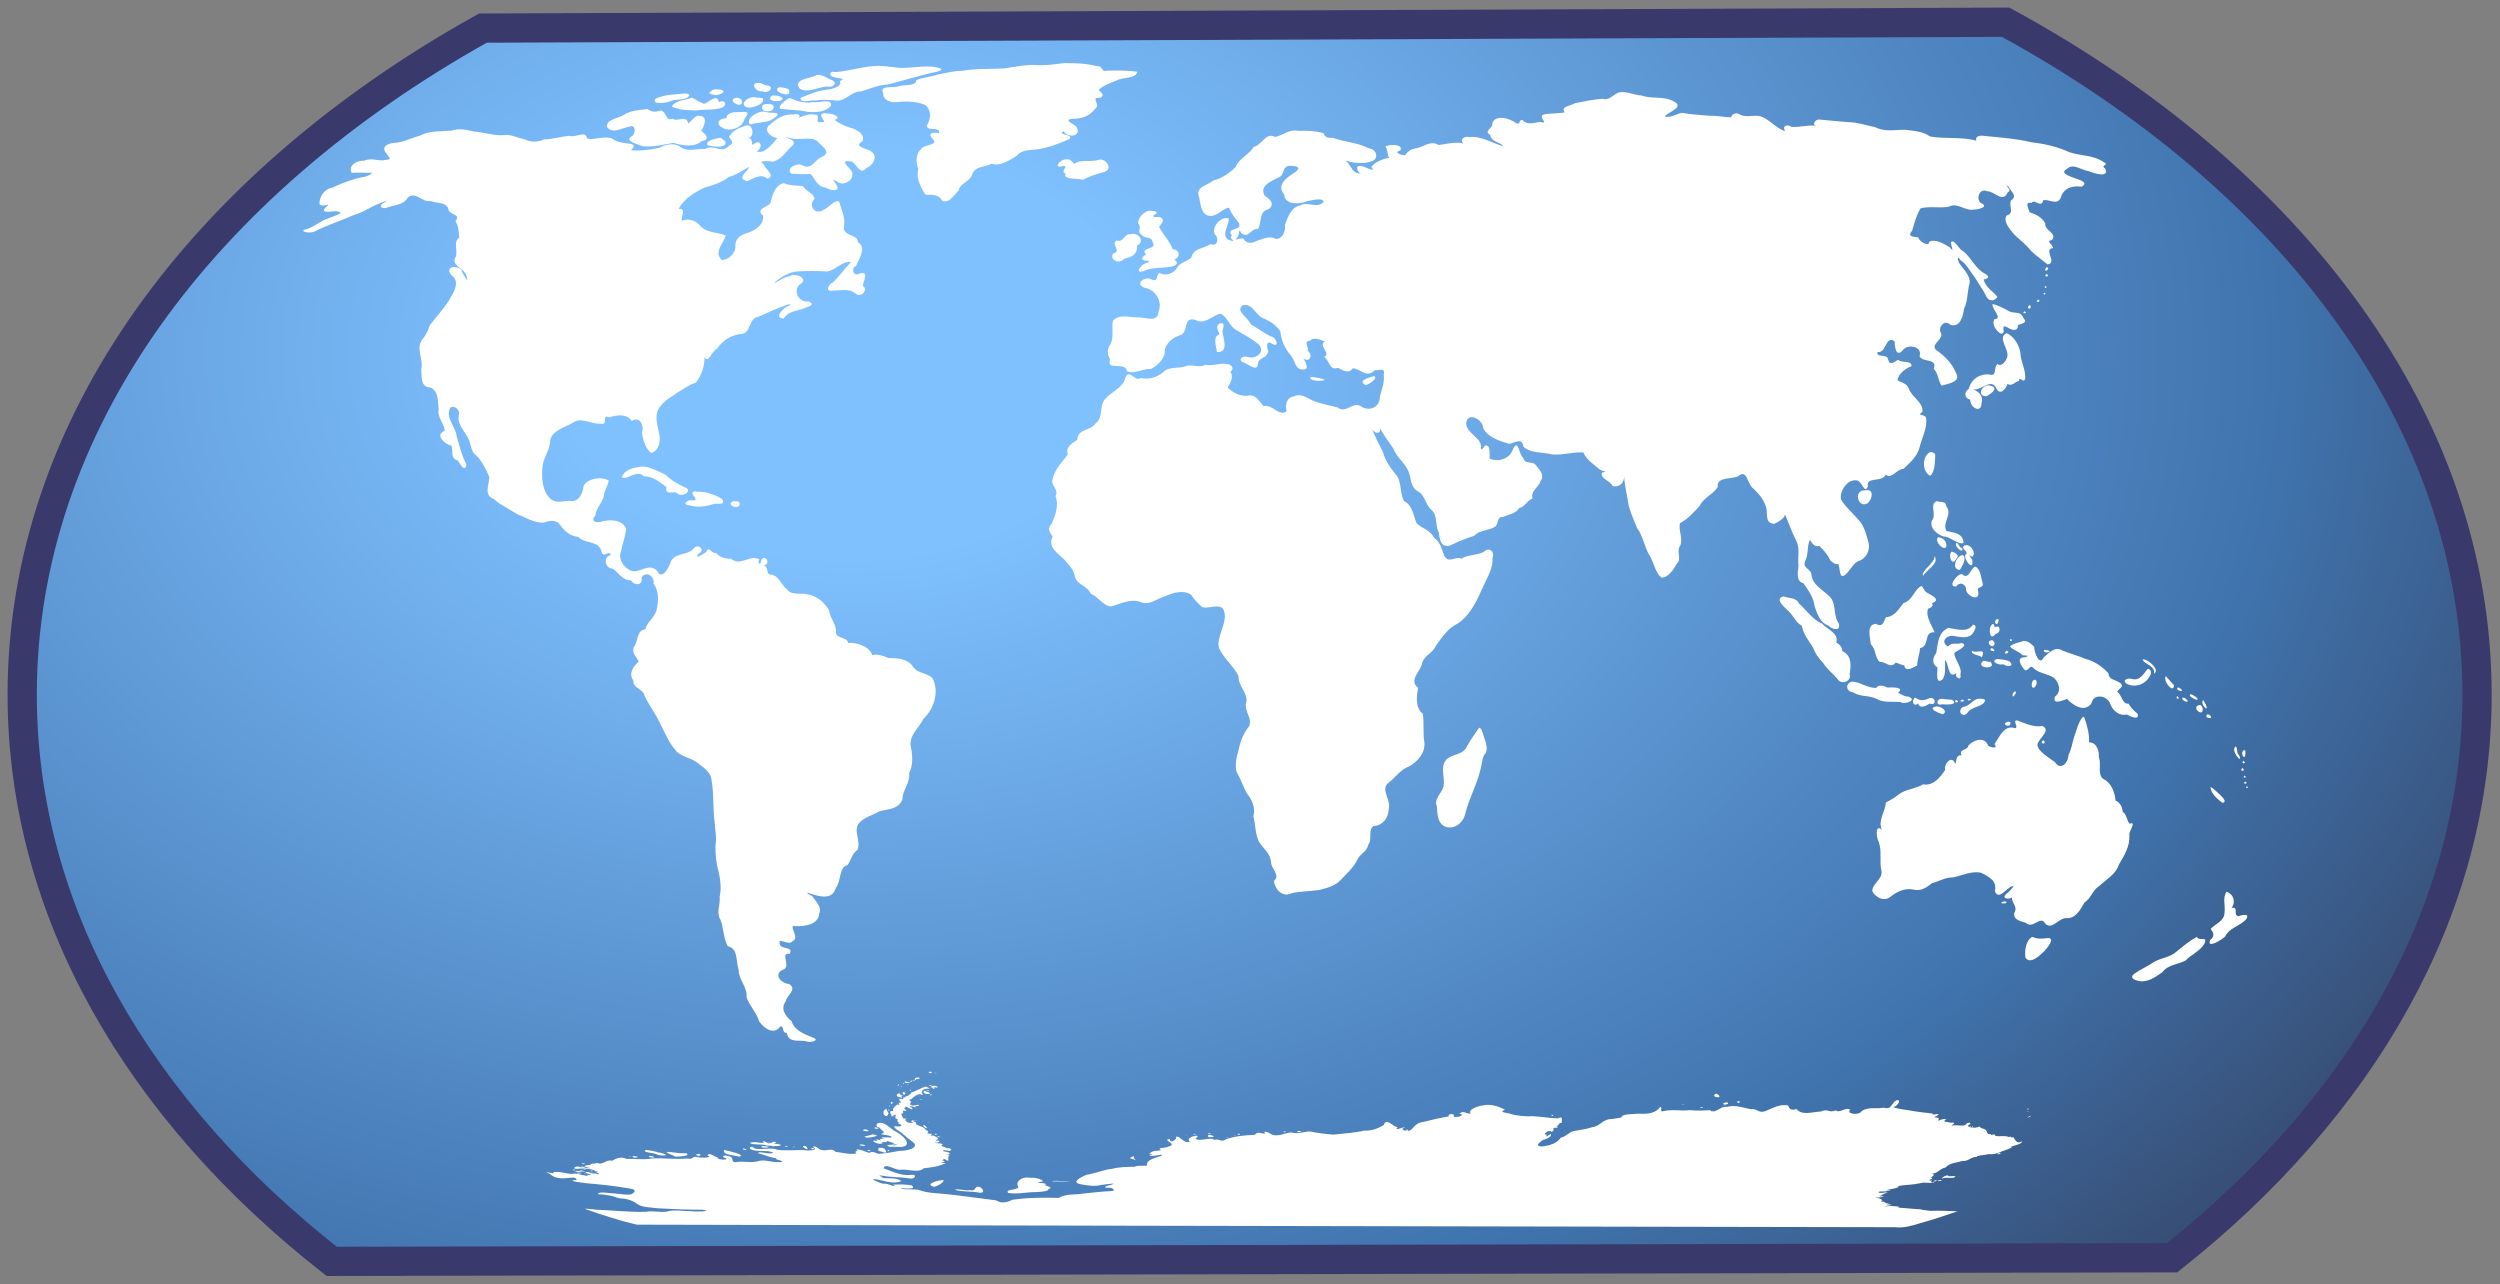
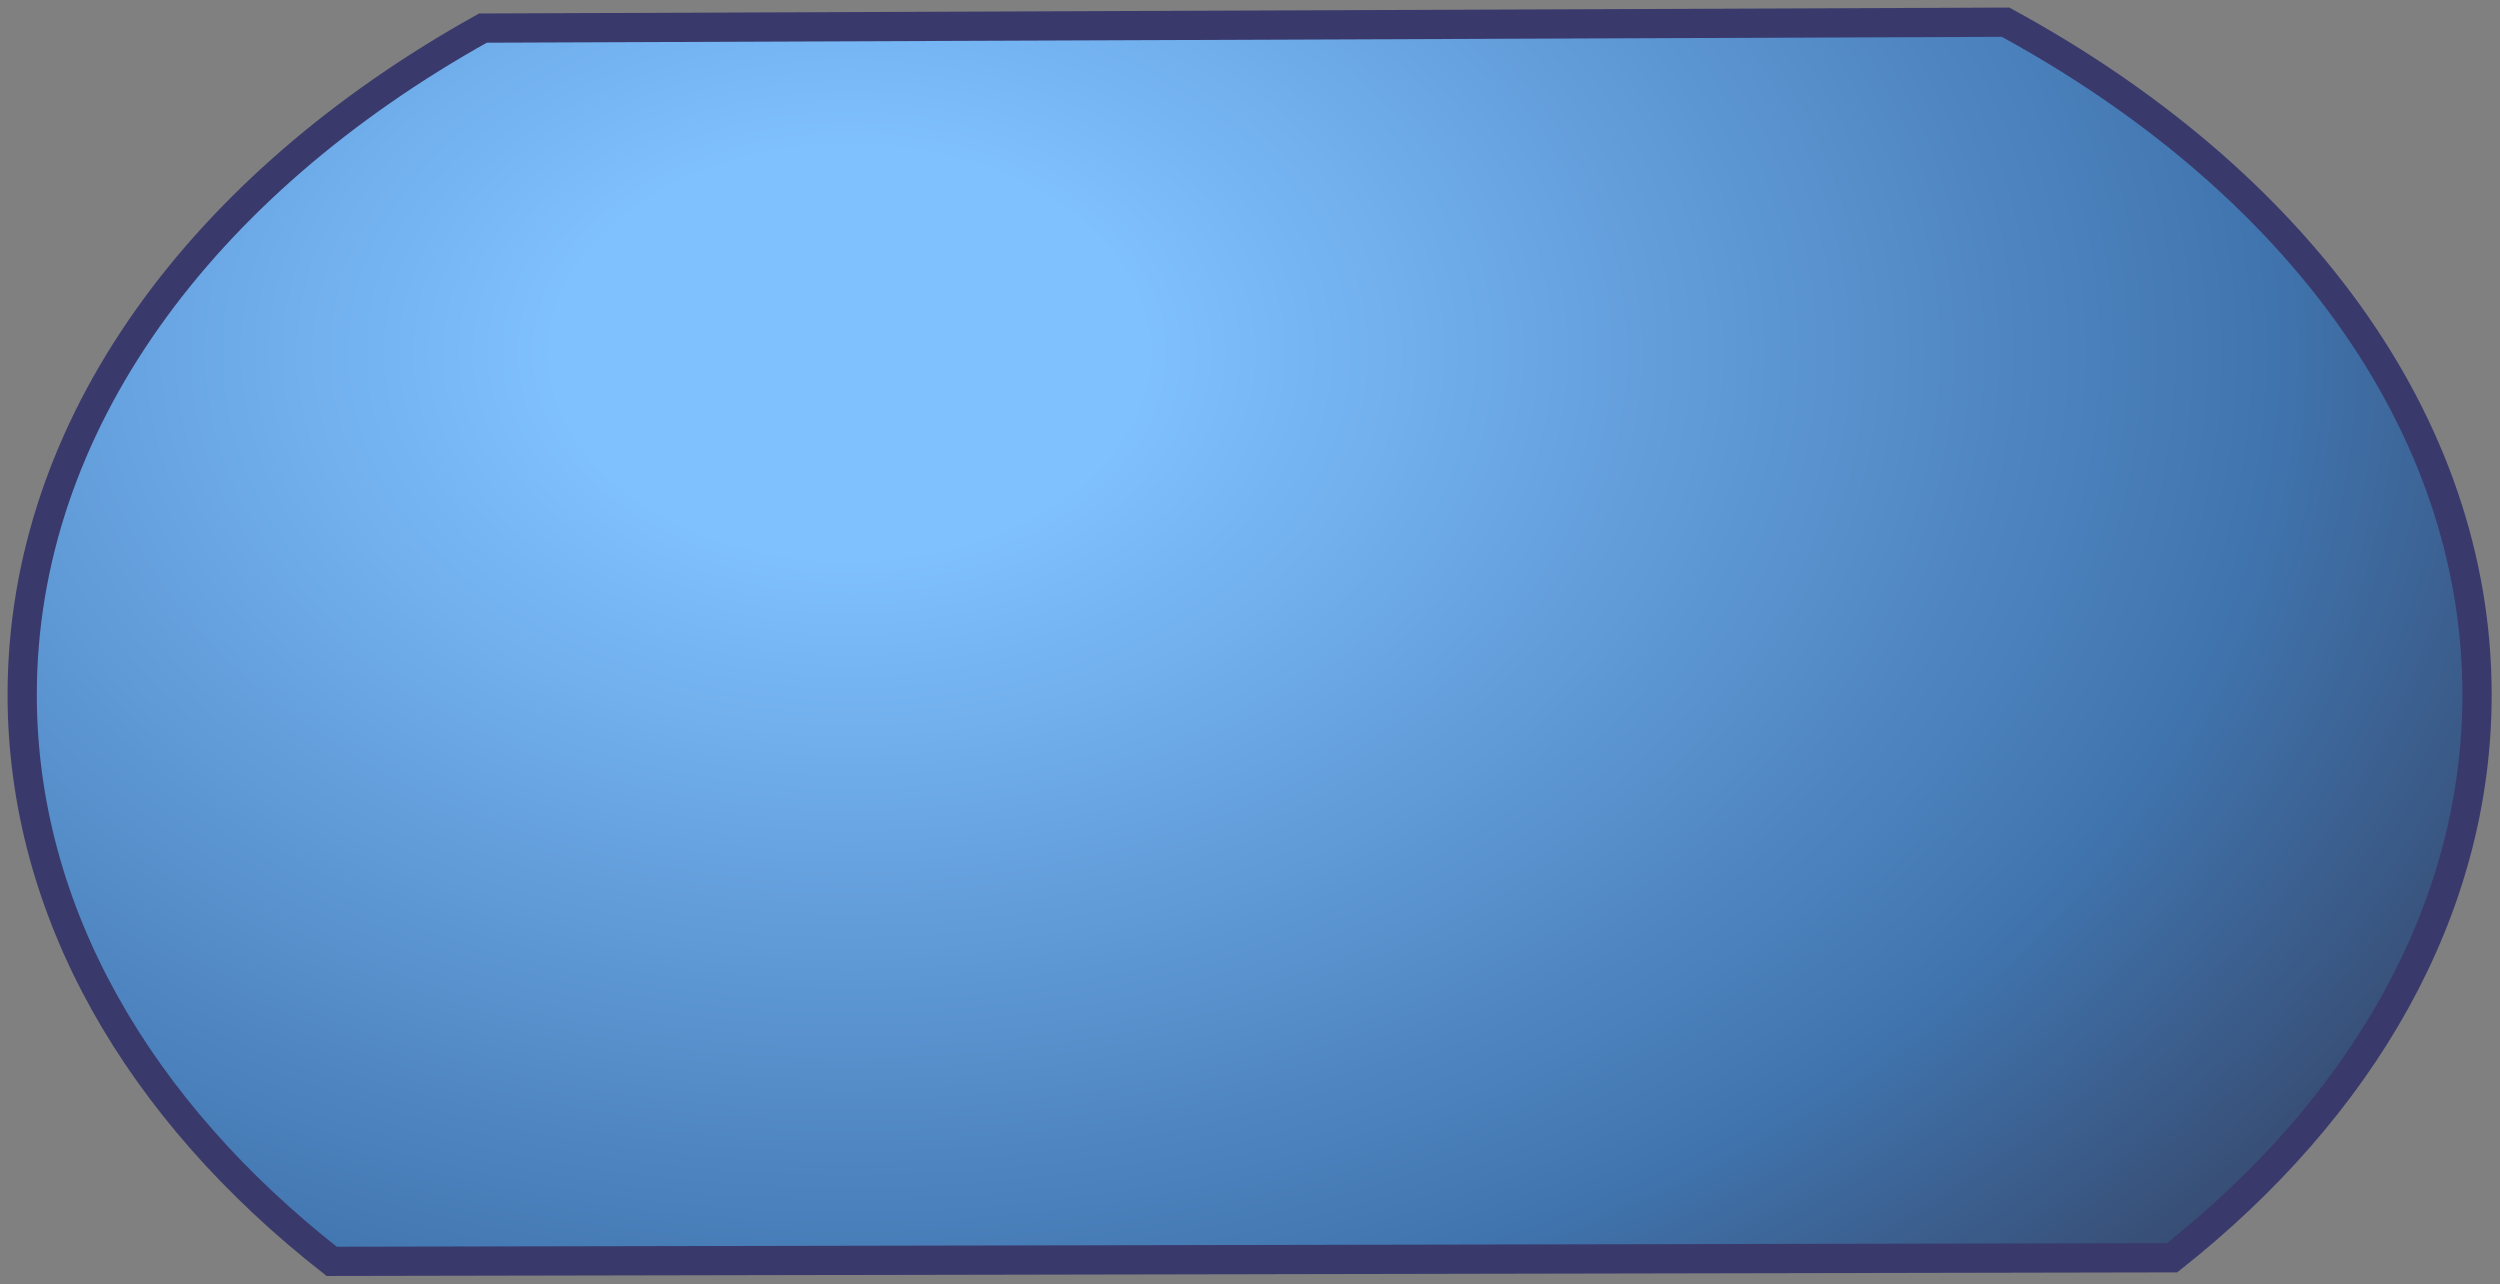
<svg xmlns="http://www.w3.org/2000/svg" xmlns:xlink="http://www.w3.org/1999/xlink" width="471.41" height="242.17">
  <rect width="100%" height="100%" fill="#808080" stroke="none" />
  <defs>
    <linearGradient id="lg1">
      <stop stop-color="#7fc0ff" offset="0" />
      <stop stop-color="#7fc0ff" offset="0.155" />
      <stop stop-color="#4074ae" offset="0.75" />
      <stop stop-color="#36486c" offset="1" />
    </linearGradient>
    <radialGradient cx="18.248" cy="15.716" r="30" fx="18.248" fy="15.716" id="rg1" xlink:href="#lg1" gradientUnits="userSpaceOnUse" gradientTransform="matrix(11.936,0,0,8.3,-57.628,-63.945)" />
  </defs>
  <path d="M467.081,130.99 C467.081,171.673 445.375,208.831 409.579,237.169 L 62.546,237.846 C26.238,209.424 4.185,172 4.185,130.99 C4.185,80.136 38.102,34.792 91.064,5.298 L 378.18,4.185 C432.298,33.645 467.081,79.492 467.081,130.99 L 467.081,130.99z" fill="url(#rg1)" stroke="#39396c" stroke-width="5.514" />
-   <path d="M200.625,11.906 C198.851,12.103 197.08,12.412 195.283,12.256 C192.784,12.106 190.369,12.992 187.871,12.95 C185.744,13.012 183.608,12.966 181.508,13.35 C179.884,13.329 178.36,13.775 176.785,14.066 C175.477,14.535 173.971,14.552 172.759,15.143 C172.728,16.307 170.427,15.912 169.389,16.276 C168.449,16.678 165.685,15.964 166.543,17.575 C166.493,18.96 167.972,19.376 169.144,19.259 C170.878,19.046 172.736,19.102 174.367,19.751 C175.625,20.56 175.577,22.315 174.872,23.476 C174.31,24.98 177.591,23.693 177.02,25.135 C176.248,24.934 174.806,24.937 175.744,26.041 C177.303,27.497 174.242,27.124 173.692,28.102 C172.619,29.064 172.678,30.663 173.156,31.906 C172.691,33.63 173.623,35.322 174.525,36.718 C175.661,36.769 176.948,36.557 177.625,37.801 C178.965,38.513 179.857,36.759 180.716,35.991 C180.987,34.524 182.843,34.359 183.3,32.907 C183.881,31.208 185.836,31.582 186.988,30.856 C188.427,31.464 190.331,30.25 191.646,29.427 C192.744,28.145 194.056,28.387 195.55,28.158 C197.664,27.887 199.637,27.077 201.587,26.263 C202.764,25.284 199.176,25.526 200.563,24.735 C201.285,26.054 204.006,25.8 203.012,23.961 C202.556,23.352 200.342,22.63 202.189,22.403 C203.848,22.449 205.554,21.9 206.531,20.469 C207.602,19.78 205.551,18.268 207.374,18.454 C208.646,18.046 207.272,17.114 207.156,16.938 C208.15,16.074 209.354,15.637 210.583,15.166 C211.725,14.485 214.116,14.934 214.447,13.537 C212.541,13.246 210.551,13.287 208.609,13.327 C207.664,13.687 207.988,12.348 206.844,12.485 C204.828,11.928 202.702,11.905 200.625,11.906z M165.781,12.406 C163,12.434 160.32,13.361 157.575,13.595 C156.445,13.272 156.084,14.321 157.251,14.529 C157.774,14.834 159.864,14.685 158.361,15.285 C158.913,16.411 156.642,16.845 155.674,16.953 C154.044,17.136 152.486,17.823 150.991,18.438 C150.762,19.663 153.055,18.772 153.827,18.947 C155.063,18.724 156.294,18.849 157.533,18.949 C159.485,19.227 160.453,17.175 162.412,17.23 C164.104,16.7 165.749,15.984 167.545,15.91 C170.239,15.212 172.9,14.395 175.609,13.751 C176.391,13.634 178.666,13.136 176.787,12.743 C174.016,12.102 171.198,13.181 168.411,12.656 C167.537,12.545 166.659,12.469 165.781,12.406z M153.969,14.156 C152.88,14.859 149.408,14.818 150.814,16.739 C152.488,17.658 154.338,16.309 156.1,16.321 C157.256,16.607 158.05,15.396 156.634,15.021 C155.787,14.62 154.971,13.98 153.969,14.156z M143.063,15.625 C141.262,15.61 142.604,17.478 143.803,17.204 C144.723,17.804 146.264,16.411 144.714,16.122 C144.105,16.091 143.664,15.641 143.063,15.625z M147.031,16.438 C145,17.069 149.637,18.868 148.741,16.92 C148.273,16.512 147.605,16.547 147.031,16.438z M135.313,16.875 C134.535,16.596 132.903,17.718 134.406,17.813 C135.145,18.242 137.477,17.302 135.883,16.891 L 135.599,16.871 L 135.313,16.875 L 135.313,16.875z M306.063,17.375 C304.38,17.137 303.925,19.095 302.169,18.63 C300.427,18.755 298.704,19.117 296.997,19.454 C296.258,19.964 294.151,20.048 295.058,21.191 C293.725,21.456 292.33,21.302 291,21.625 C289.97,22.158 292.233,23.428 290.504,23.006 C289.254,23.07 288.082,23.711 287.084,22.643 C286.197,22.555 286.889,23.603 285.906,23.237 C284.745,22.279 281.744,21.475 281.381,23.399 C281.502,24.143 279.712,24.721 280.969,25.406 C281.204,26.811 282.86,26.758 283.531,27.594 C281.349,27 279.317,25.579 276.969,25.844 C276.075,25.569 275.16,26.431 276.011,27.06 C274.459,26.668 272.855,27.147 271.281,27.344 C269.85,26.464 268.547,27.574 267.176,27.953 C266.156,27.988 265.405,28.587 264.951,29.287 C264.29,29.309 262.645,28.694 264.028,28.401 C264.786,27.065 261.654,27.161 261.218,27.673 C261.832,28.223 261.466,29.336 262.006,29.759 C260.783,29.933 259.197,30.558 258.584,31.493 C259.687,32.753 257.192,31.3 256.64,31.304 C255.262,31.091 256.135,32.66 256.557,32.73 C254.765,32.732 254.764,30.845 253.626,30.279 C255.139,30.686 256.798,30.966 258.343,30.494 C260.077,30.229 259.76,28.174 258.152,27.979 C256.03,26.865 253.585,26.807 251.357,26 C250.512,26.031 249.784,25.961 249.584,25.114 C248.023,24.676 246.393,24.611 244.789,24.672 C243.111,24.3 241.957,25.542 240.429,25.822 C238.636,24.866 238,27.353 236.405,27.689 C235.509,29.215 233.643,29.831 232.986,31.5 C231.771,32.68 230.442,33.629 228.801,34.03 C227.649,35.022 225.372,35.14 226.095,37.151 C226.406,38.461 226.437,40.561 228.16,40.714 C229.552,40.809 230.569,39.295 231.74,39.162 C232.145,40.262 232.895,41.166 233.625,42.063 C234.344,43.592 230.987,42.834 232.313,44.438 C231.404,44.968 233.539,45.788 232.084,45.368 C229.911,44.732 231.778,42.661 231.677,41.191 C230.317,40.697 228.412,42.696 229.05,44.153 C229.937,44.929 229.611,46.577 228.258,46.036 C227.015,46.91 225.08,46.713 224.656,48.531 C223.848,49.383 222.373,49.467 221.913,50.576 C221.201,51.651 219.721,52.091 218.608,51.46 C217.931,51.952 218.421,53.386 217.011,52.625 C215.677,52.076 213.917,53.63 215.875,54.273 C217.81,54.558 219.326,56.9 218.44,58.757 C218.417,60.952 215.89,59.788 214.544,59.847 C212.906,59.864 211.129,59.164 209.858,60.46 C209.593,61.85 210.064,63.5 209.418,64.893 C208.705,65.815 208.738,66.772 209.318,67.722 C208.591,70.141 212.13,68.013 212.515,69.989 C213.93,70.643 215.487,69.443 217.022,69.579 C218.238,68.935 219.678,67.573 219.636,66.303 C219.589,64.964 221.126,63.618 222.46,63.236 C224.251,62.742 222.952,59.721 225.3,60.286 C227.156,61.339 228.495,59.545 230.121,59.141 C231.511,59.772 231.821,61.572 233.206,62.3 C234.612,63.13 236.035,63.877 237.313,64.906 C238.724,66.434 236.802,67.731 235.261,67.334 C234.274,66.888 233.254,67.968 234.544,68.364 C235.392,68.661 237.215,70.322 237.206,68.439 C237.44,67.412 239.026,67.525 239.133,66.196 C238.867,65.475 238.7,64 239.882,64.829 C241.338,65.654 240.694,63.531 239.625,63.438 C238.26,62.761 237.136,61.879 235.813,61.125 C235.463,59.908 232.923,58.769 234.261,57.608 C235.95,56.972 236.726,59.235 238,59.938 C239.322,60.422 240.6,61.281 241.414,62.44 C241.579,64.079 242.185,65.594 243.286,66.881 C244.34,67.895 244.062,69.96 246.022,69.648 C247.105,69.468 245.617,67.329 245.667,67.48 C246.774,68.582 247.748,67.027 246.609,66.17 C246.806,65.361 245.677,64.351 247.071,64.233 C247.636,63.398 249.36,64.261 249.806,64.368 C248.478,65.255 251.062,66.589 249.709,67.321 C250.698,67.979 250.681,69.973 252.281,69.345 C253.21,69.853 254.315,70.571 255.111,69.429 C256.491,69.6 257.825,71.358 259.189,69.818 C260.036,69.858 261.287,69.291 260.92,70.589 C261.104,72.077 260.573,73.388 260.188,74.781 C260.273,76.809 258.134,77.716 256.554,76.564 C255.012,75.709 253.744,78.083 252.21,76.821 C250.607,76.416 248.969,76.143 247.441,75.494 C246.389,74.959 245.222,74.115 243.957,74.752 C242.513,75 242.343,76.391 242.605,77.539 C241.149,78.644 239.93,76.146 238.258,76.572 C237.438,75.76 236.853,74.242 235.289,74.622 C233.859,74.751 232.428,74.095 231.5,73.031 C232.082,72.117 232.642,71.058 232.011,70.093 C232.97,69.386 231.982,68.605 231.356,68.637 C230.07,68.376 228.689,69.07 227.273,68.782 C226.037,69.483 224.8,68.555 223.468,69.087 C222.102,69.544 220.374,69.053 219.308,70.216 C218.056,71.209 216.65,71.602 215.076,71.286 C213.86,72.057 213.03,69.411 212.211,71.198 C211.714,73.237 209.566,73.811 208.345,75.287 C207.224,76.683 208.096,78.704 206.575,79.856 C205.633,81.308 203.167,80.832 203.156,82.898 C202.213,83.575 200.871,84.218 201.344,85.71 C200.237,87.173 198.753,88.613 198.42,90.612 C198.273,91.709 199.676,92.257 199.03,93.574 C199.709,95.28 199.008,97.139 198.333,98.716 C197.455,99.566 197.847,100.321 198.5,101.156 C197.485,103.168 199.449,104.276 200.64,105.475 C201.502,106.469 202.508,107.382 202.69,108.772 C203.128,110.317 205.049,110.456 205.656,111.931 C207.069,112.489 207.911,114.193 209.503,114.363 C211.336,113.87 213.177,112.798 215.106,113.531 C216.779,114.297 218.278,112.719 219.894,112.367 C221.324,111.7 223.288,111.198 224.658,112.2 C225.107,113.048 225.947,113.719 226.559,114.391 C227.36,115.038 230.192,113.588 230.737,115.031 C231.694,117.329 229.193,120.148 229.88,122.248 C230.787,124.227 232.638,125.566 233.563,127.531 C233.432,129.367 235.396,130.672 234.992,132.525 C234.526,134.033 236.166,135.372 235.563,136.906 C234.473,138.249 233.896,139.71 233.559,141.412 C233.141,142.721 232.85,144.181 233.165,145.535 C233.919,146.804 234.382,148.205 235.052,149.513 C236.096,150.841 236.78,152.228 236.342,153.945 C236.766,155.5 236.657,157.175 237.365,158.663 C238.157,160.031 239.663,160.931 239.666,162.713 C239.838,163.89 241.461,165.125 240.211,166.11 C240.423,167.736 241.833,169.311 243.604,168.413 C245.322,168.021 247.076,168.092 248.84,167.803 C250.252,167.431 251.759,167.073 252.789,165.951 C253.92,164.727 255.223,163.618 255.952,162.086 C256.464,161 257.779,160.548 257.995,159.32 C258.843,158.223 257.876,156.41 259.031,155.75 C260.734,155.683 261.864,154.163 261.864,152.539 C262.374,150.8 260.116,148.781 261.934,147.519 C263.225,146.506 264.103,145.064 265.724,144.51 C267.364,143.586 268.832,141.882 268.576,139.877 C268.278,138.119 268.573,136.256 268.284,134.577 C266.792,133.397 267.134,131.237 267.396,129.683 C265.641,128.343 267.697,126.725 268.115,125.25 C268.374,123.661 270.162,123.204 270.719,121.813 C271.865,120.225 273,118.484 274.819,117.608 C277.342,115.965 278.562,113.06 279.763,110.423 C280.492,108.752 281.558,107.126 281.442,105.227 C281.925,103.928 280.747,103.08 279.751,104.092 C278.368,104.775 276.749,104.552 275.555,105.356 C274.441,104.766 273.219,106.367 272.348,104.823 C271.868,103.612 271.622,102.226 270.384,101.369 C269.693,99.926 268.168,99.687 267.135,98.688 C266.457,97.158 266.412,95.315 264.725,94.458 C263.983,93.008 264.297,91.203 263.434,89.754 C262.293,88.377 261.27,87.011 260.755,85.218 C260.074,83.898 259.136,81.949 258.711,80.973 C259.303,81.786 260.306,81.954 260.302,80.75 C260.84,82.077 261.968,83.354 262.779,84.667 C263.4,86.304 264.902,87.256 265.57,88.841 C266.106,90.123 265.931,91.828 267.312,92.611 C268.797,93.4 268.763,95.287 270.026,96.243 C271.118,97.317 270.568,99 271.271,100.275 C271.483,101.562 271.552,103.3 273.406,102.875 C274.886,102.169 276.4,101.504 277.979,101.036 C279.046,99.847 280.746,100.128 282,99.264 C282.637,98.597 282.152,97.453 283.458,97.465 C284.573,96.967 285.825,96.851 286.49,95.784 C287.611,95.553 287.906,94.383 288.977,94 C288.583,92.497 290.111,91.992 290.493,90.702 C291.3,89.645 290.376,88.647 289.689,87.833 C289.071,86.76 287.567,87.745 287.219,86.32 C286.361,85.768 286.4,82.765 285.351,84.548 C284.803,86.484 282.65,87.198 280.914,86.497 C280.768,85.955 281.243,83.745 279.989,84.029 C279.744,84.487 279.028,85.278 279.274,84.156 C279.089,82.323 276.639,81.817 276.456,79.849 C276.629,77.526 279.696,79.061 279.683,80.765 C280.576,82.463 282.815,83.198 284.581,83.684 C285.616,83.54 287.081,82.423 287.24,84.193 C288.565,85.532 290.916,85.215 292.688,85.688 C294.661,85.869 296.589,85.188 298.563,85.313 C299.174,86.742 300.553,87.582 301.677,88.559 C302.409,88.959 303.294,88.816 302.069,89.144 C301.681,90.231 303.649,90.641 304.037,91.61 C305.333,92.064 306.311,90.914 306.25,89.813 C306.34,91.583 306.805,93.27 307.054,95.027 C307.39,96.616 308.109,98.078 308.697,99.576 C309.889,101.168 310.063,103.229 311.127,104.886 C311.892,106.194 312.103,107.877 313.253,108.921 C314.617,108.948 315.62,107.311 316.24,106.203 C317.169,105.446 316.011,103.905 316.839,102.871 C317.396,101.47 316.44,100.012 316.781,98.656 C318.293,97.848 319.345,96.634 320.492,95.391 C321.243,93.809 323.087,93.216 323.901,91.82 C323.652,89.877 326.491,90.396 327.756,89.807 C329.469,88.287 329.442,91.343 330.596,92.087 C331.574,93.064 332.514,94.042 332.942,95.425 C333.507,96.744 332.577,98.625 334.563,98.781 C335.418,98.394 336.532,97.673 336.585,97.011 C337.308,98.613 337.831,100.286 338.654,101.847 C339.494,103.407 338.924,105.119 339.133,106.74 C338.975,107.987 338.657,109.638 340.051,109.965 C341,111.297 341.988,112.686 342.18,114.367 C342.69,115.766 343.176,117.404 344.75,117.955 C345.442,118.711 347.209,119.157 346.716,117.53 C345.528,115.93 346.458,113.587 344.751,112.262 C343.504,111.097 341.86,110.283 341.579,108.466 C341.551,107.151 339.745,107.229 340.417,105.735 C341.036,104.538 340.734,102.75 341.289,101.819 C341.743,102.416 342.04,103.2 343.063,102.938 C343.914,103.727 344.643,104.651 345.142,105.669 C345.748,106.219 345.975,106.401 346.647,106.373 C347.016,107.092 346.737,109.539 348.094,108.25 C349.13,107.281 349.477,106 350.892,105.621 C352.037,104.986 352.651,103.666 352.348,102.383 C351.89,100.737 351.524,99.013 350.233,97.782 C349.198,96.587 347.949,95.547 347.144,94.181 C346.826,92.611 348.376,90.329 350.038,90.579 C351.053,90.467 351.586,93.394 352.219,91.695 C351.802,89.78 354.947,91.077 355.594,89.469 C356.609,90.49 357.686,88.422 358.903,88.409 C360.125,87.296 361.538,86.051 361.948,84.407 C362.384,82.54 363.467,80.765 363.188,78.781 C362.922,77.99 361.289,78.537 362.504,77.651 C362.666,75.824 360.518,74.924 359.938,73.298 C359.607,72.278 358.393,72.088 357.781,71.688 C358.057,70.397 359.246,69.493 360.426,69.053 C360.541,67.868 358.597,68.536 357.936,67.852 C357.202,68.163 356.387,69.14 356.022,67.77 C355.934,66.643 353.657,67.534 354.063,66.375 C355.741,66.616 355.506,63.158 357.256,64.354 C357.262,65.221 357.472,67.455 358.741,66.119 C359.645,64.74 362.597,65.272 361.955,67.203 C362.605,68.418 365.42,67.484 364.625,69.563 C365.524,70.389 365.424,71.773 366.113,72.716 C367.262,72.354 369.865,72.072 368.823,70.306 C368.088,68.493 366.644,67.059 365.056,65.975 C363.913,64.744 366.865,64.017 365.845,62.492 C365.626,61.281 366.888,60.261 367.813,61.287 C369.757,61.743 370.119,59.514 370.378,58.135 C371.007,56.831 370.968,55.384 371.241,53.996 C371.93,52.28 370.388,51.028 369.542,49.752 C369.143,49.24 368.907,47.942 369.687,49.066 C370.849,49.794 371.414,51.113 372.265,52.137 C372.944,53.276 373.725,54.345 374.364,55.511 C374.811,56.816 375.93,57.011 376.657,55.978 C375.792,54.912 374.347,54.164 374.061,52.687 C374.72,52.587 375.359,52.247 374.409,51.668 C372.528,50.775 371.756,48.64 370.197,47.356 C369.314,47.087 368.63,45 367.858,45.658 C367.869,46.346 368.647,47.874 367.661,46.651 C366.594,45.951 364.864,44.966 363.744,45.61 C363.872,46.634 361.781,45.507 361.725,44.768 C360.741,44.64 359.573,44.636 360.562,43.504 C360.976,42.051 361.383,40.533 362.157,39.285 C363.876,38.823 365.674,39.3 367.424,38.988 C369.118,38.08 370.58,39.889 372.261,39.507 C373.09,39.504 375.158,38.985 373.515,38.276 C372.565,37.582 373.194,35.376 374.679,36.065 C376.077,35.988 377.697,38.454 378.602,36.214 C379.684,35.95 377.528,34.446 378.712,35.159 C379.152,36.116 380.533,36.936 379.21,37.773 C378.692,38.866 379.958,40.198 378.389,40.625 C377.622,41.725 379.038,43.316 379.848,44.26 C380.891,45.272 382.09,46.122 382.971,47.3 C383.945,48.227 385.065,49 386.096,49.857 C388.055,49.597 385.186,46.959 387.145,46.774 C387.133,46.148 385.609,45.381 386.919,45.275 C388.021,43.917 385.383,43.475 385.673,42.104 C384.985,40.928 383.885,40.402 382.703,40.023 C382.549,39.324 381.682,37.986 383.045,38.264 C383.797,37.38 384.826,39.415 385.297,37.75 C386.398,37.53 387.857,38.771 388.567,37.331 C389.02,35.495 390.82,34.906 392.504,35.22 C394.229,34.281 391.355,33.709 390.606,33.382 C389.716,32.977 388.471,32.543 389.829,31.79 C390.964,30.752 392.48,32.085 393.783,32.257 C394.755,32.646 397.898,33.69 396.936,31.753 C395.922,31.183 397.901,31.111 396.674,30.558 C394.76,29.209 392.307,29.425 390.188,28.688 C387.94,27.646 385.5,27.115 383.055,26.819 C380.187,26.133 377.231,25.941 374.306,25.642 C373.396,25.475 372.359,25.648 372.678,26.518 C369.827,25.754 366.823,26.237 363.936,25.74 C362.547,24.714 360.784,24.691 359.128,24.457 C357.308,24.485 355.365,24.893 353.668,24.007 C351.9,23.629 350.173,23.035 348.339,23.019 C346.55,22.854 344.753,22.726 342.969,22.531 C342.4,22.528 341.592,23.423 342.438,23.719 C340.877,23.491 339.382,24.058 337.833,23.922 C336.82,23.309 336.061,23.788 336.59,24.719 C334.739,24.158 333.725,22.446 331.903,21.923 C330.551,21.582 329.136,22.322 327.879,21.48 C327.133,21.136 326.36,21.768 326.462,22.137 C325.071,22.083 323.7,21.787 322.3,21.825 C320.59,21.678 318.877,21.586 317.188,21.281 C316.121,21.412 314.924,22.347 313.906,21.938 C314.622,21.096 317.72,20.207 315.6,19.119 C313.742,18.05 311.506,18.732 309.548,18.01 C308.351,17.943 307.25,17.423 306.063,17.375z M129.094,17.625 C127.253,17.815 125.298,17.796 123.591,18.618 C122.795,19.798 125.487,19.397 126.139,19.191 C127.238,18.536 129.788,19.074 130.014,17.854 C129.743,17.681 129.411,17.619 129.094,17.625z M145.594,18 C143.752,19.502 149.175,19.31 147.065,18.169 C146.593,18.009 146.088,17.995 145.594,18z M130.5,18.406 C129.233,18.953 127.478,18.805 126.659,20.08 C127.926,20.746 129.838,20.805 131.352,20.822 C132.946,20.552 134.644,20.848 136.172,20.288 C137.267,19.73 136.622,18.666 135.563,19.281 C135.245,17.439 133.478,19.518 132.738,19.565 C131.933,19.3 131.241,18.78 130.5,18.406z M142.594,18.406 C141.378,17.903 138.985,19.703 141.027,20.292 C141.991,20.375 144.352,19.594 143.844,18.5 C143.432,18.429 143.012,18.4 142.594,18.406z M138.75,18.438 C136.827,18.98 140.273,20.781 139.893,18.955 C139.684,18.559 139.182,18.349 138.75,18.438z M148.75,18.5 C148.142,18.986 146.807,19.683 147.051,20.482 C148.765,20.773 150.587,20.67 152.304,21.094 C153.809,21.206 155.677,21.193 156.706,19.917 C156.893,18.434 154.308,19.473 153.352,19.249 C151.779,19.535 150.359,19.148 149.031,18.5 L 148.75,18.5z M144.875,19.656 C143.236,19.314 143.339,21.2 144.859,20.971 C146.117,21.108 146.324,19.375 144.875,19.656z M122.125,20.563 C120.578,20.758 118.947,20.795 117.6,21.672 C116.582,22.351 114.37,22.453 114.426,23.91 C115.534,25.432 117.3,24.068 118.737,23.866 C120.038,23.408 119.767,25.315 119.227,25.633 C117.478,26.635 120.368,27.157 121.094,27.563 C123.074,27.788 125.026,27.298 126.952,26.932 C128.729,27.45 130.861,27.873 132.343,26.59 C134.006,26.364 133.01,25.201 132.228,24.695 C132.803,23.764 133.651,21.731 131.683,21.85 C130.906,21.72 129.829,23.676 129.726,23.162 C129.391,21.618 127.747,23.06 126.764,22.366 C125.335,23.078 125.696,20.264 124.076,20.964 C123.355,21.175 122.712,21.026 122.125,20.563z M143.906,21.031 C142.773,21.035 140.555,22.368 141.384,23.481 C142.625,23.093 143.974,23.148 145.205,22.742 C145.882,22.338 147.68,21.349 145.844,21.278 C145.184,21.272 144.545,21.187 143.906,21.031z M140.25,21.094 C139.026,21.25 137.235,20.782 136.902,22.359 C135.8,22.168 134.794,23.282 136.086,24 C137.414,24.993 139.898,24.145 140.332,22.608 C140.509,21.985 141.683,21.126 140.25,21.094z M155.406,21.344 C153.684,21.587 156.55,23.408 154.86,22.969 C153.313,23.464 155.077,21.471 153.519,21.626 C152.375,21.251 150.193,22.417 150.055,22.454 C151.366,21.966 150.664,21.289 149.6,21.595 C147.937,21.455 146.553,22.266 145.365,23.355 C143.71,24.416 145.215,25.832 146.563,26.063 C145.669,27.159 144.026,29.19 142.682,28.53 C143.757,28.107 143.689,26.228 142.323,27.013 C141.324,27.976 142.333,26.057 141.094,26.063 C142.476,25.773 141.93,22.901 140.37,23.787 C139.232,24.142 137.996,24.709 137.476,25.849 C137.96,26.47 138.496,26.988 137.438,27.5 C136.117,29.087 134.514,27.108 133.008,28.083 C131.417,27.99 129.441,28.768 128.137,27.586 C127.023,26.903 125.418,27.256 124.372,27.847 C122.761,28.241 120.806,28.475 119.053,28.331 C118.862,28.297 120.068,27.577 119.157,27.172 C117.8,26.92 116.506,26.989 115.337,26.079 C113.765,25.603 112.093,26.478 110.706,26.109 C110.413,24.485 108.474,26.056 107.353,25.607 C105.739,25.767 104.179,26.259 102.549,26.296 C101.285,26.867 100.108,26.821 98.871,26.258 C97.457,25.955 96.207,25.206 94.67,25.501 C92.874,25.549 91.16,24.92 89.379,24.804 C87.981,24.47 86.531,24.137 85.139,24.633 C83.115,24.789 80.97,24.618 79.118,25.6 C77.526,26.025 76.048,26.84 74.379,26.946 C73.289,26.96 71.756,27.666 72.796,28.841 C73.115,29.513 74.225,30.09 72.772,30.144 C71.427,30.509 70.146,29.65 68.716,30.297 C67.358,30.216 65.554,31.153 66.323,32.608 C67.492,32.469 69.7,32.651 70.225,32.561 C69.269,33.521 67.901,33.365 66.721,33.81 C65.316,34.233 63.951,34.768 62.625,35.406 C61.151,35.616 60.164,37.156 60.245,38.461 C60.696,39.295 62.928,37.959 61.393,39.1 C60.152,40.463 62.853,39.7 63.542,39.853 C65.41,40.127 62.427,40.896 61.875,41.2 C60.212,41.689 58.991,43.093 57.249,43.345 C56.87,43.922 58.858,43.936 59.344,43.656 C61.714,42.411 64.297,41.64 66.736,40.541 C68.616,40.035 70.096,38.83 71.938,38.219 C72.559,37.907 73.447,37.639 72.386,38.228 C71.047,38.956 72.314,39.587 73.202,39.056 C74.544,38.641 76.207,38.6 76.906,37.219 C78.501,36.036 79.477,38.171 81.158,37.905 C82.277,38.379 84.023,38.024 84.534,39.323 C84.549,40.603 87.09,40.3 85.877,41.675 C86.536,42.666 86.445,43.715 86.621,44.783 C85.414,45.588 86.315,47.195 85.977,48.335 C84.788,50.158 87.723,50.485 88,52.189 C88.516,53.832 87.123,51.435 86.972,50.845 C86.112,49.989 83.87,50.223 85.036,51.808 C87.02,53.132 85.395,55.389 84.49,56.925 C83.447,58.491 82.162,59.876 81.029,61.366 C80.693,62.432 80.172,63.423 79.438,64.281 C78.504,66.087 79.898,67.852 79.418,69.7 C79.583,71.11 79.232,73.032 81.2,73.08 C82.783,73.842 82.489,75.684 82.728,77.149 C82.398,78.733 83.803,79.853 83.844,81.25 C81.858,81.979 83.948,83.865 85.103,83.996 C85.502,85.022 84.826,86.436 86.337,86.845 C86.722,87.373 87.613,89.254 87.949,87.606 C87.089,85.95 86.657,84.103 86.112,82.278 C85.911,80.393 83.937,78.857 84.884,76.9 C85.584,76.305 86.931,77.252 86.484,78.356 C86.204,80.346 88.052,81.618 88.586,83.393 C88.888,84.494 89.012,85.473 90.125,86.156 C91.022,87.286 91.698,88.62 92.264,89.933 C92.279,91.308 91.132,93.325 93.072,94.074 C94.414,95.265 96.065,95.995 97.588,97 C99.193,97.575 100.755,98.642 102.512,98.555 C103.6,98.148 104.929,97.925 105.676,99.064 C106.504,100.269 107.714,101.167 109.055,101.232 C110.308,102.655 112.963,101.794 113.436,104.097 C113.913,105.334 114.82,103.571 115.188,104.688 C113.721,104.84 114.005,107.181 115.492,107.217 C116.701,107.962 117.315,109.474 118.973,109.418 C119.583,110.545 121.386,110.384 120.941,108.918 C121.854,107.514 123.504,108.755 123.234,110.058 C124.335,111.482 124.164,113.405 123.796,115.055 C123.414,116.509 122.008,117.237 121.695,118.673 C119.963,118.848 120.43,120.895 119.504,122.023 C119.064,123.167 120.143,124.047 120.454,124.737 C119.398,125.659 118.462,127.021 119.432,128.328 C119.277,129.767 121.269,129.854 121.558,131.219 C122.37,133 123.588,134.515 124.412,136.295 C125.323,138.025 126.015,139.88 127.309,141.363 C128.226,142.706 130.014,142.759 131.273,143.664 C132.431,144.604 134.014,145.424 134.167,147.095 C134.665,149.816 134.383,152.608 134.794,155.341 C134.842,156.702 135.188,158.033 134.916,159.406 C134.874,161.055 135.03,162.746 135.5,164.344 C135.84,165.908 136.058,167.522 135.697,169.103 C135.866,170.566 135.018,172.074 135.829,173.377 C136.496,174.998 136.358,176.873 137.227,178.416 C139.221,178.817 138.751,181.309 139.281,182.844 C139.247,184.729 140.983,186.167 140.772,188.053 C141.34,189.701 142.665,190.927 143.142,192.594 C144.027,193.852 145.886,195.276 147.125,193.563 C147.946,193.292 147.32,194.815 148.359,194.776 C148.666,196.59 150.402,196.147 151.787,196.282 C152.788,196.801 155.018,196.105 152.964,195.523 C151.507,194.936 149.76,194.215 149.276,192.579 C148.106,191.616 147.095,190.252 148.164,188.793 C148.314,187.698 150.432,186.558 148.805,185.561 C147.348,185.432 145.724,183.743 147.636,182.85 C149.31,182.363 146.924,179.512 148.918,179.877 C149.731,178.242 146.963,179.311 147,177.719 C146.797,176.805 148.882,178.398 149.438,177.469 C151.018,176.875 148.277,174.2 150.117,174.641 C151.811,174.704 154.35,174.34 154.488,172.216 C155.022,170.962 153.752,169.919 153.156,168.963 C152.552,168.742 151.561,168.045 152.875,168.531 C154.535,169.042 156.936,169.763 157.588,167.458 C158.648,166.244 158.131,163.501 159.808,163.126 C160.451,162.261 160.652,160.954 161.682,160.261 C162.365,158.723 161.034,157.015 161.765,155.493 C162.744,154.075 164.522,153.776 165.916,152.943 C167.556,152.572 169.331,152.573 170.156,150.82 C170.14,149.016 171.667,147.622 171.438,145.75 C172.294,144.1 172.033,142.216 171.691,140.46 C171.573,138.47 173.347,137.176 174.152,135.516 C176.157,133.624 177.147,130.409 175.83,127.866 C174.783,126.818 172.953,127.047 172.111,125.612 C170.98,124.102 169.162,124.133 167.5,124.063 C166.543,123.649 165.379,123.244 164.481,123.551 C163.957,121.869 161.509,121.093 159.92,121.237 C159.749,119.937 157.262,120.59 157.648,118.779 C157.518,117.523 156.5,116.478 156.35,115.144 C155.572,113.677 154.139,112.439 152.454,112.124 C151.133,111.644 149.437,112.435 148.426,111.166 C147.267,110.305 146.905,108.362 145.13,108.329 C144.414,108.065 144.997,106.794 143.938,106.594 C145.544,106.551 144.265,104.191 143.536,105.666 C143.489,106.721 142.666,106.283 143.205,105.495 C141.521,104.447 139.589,106.871 137.907,105.383 C136.743,105.361 135.755,105.119 135.044,104.273 C134.142,104.482 133.638,102.778 133.133,104.119 C132.618,104.365 131.023,105.678 131.65,104.444 C133.256,103.712 131.516,102.281 130.694,103.551 C129.49,104.767 127.055,104.229 126.411,106.072 C126.2,107.033 124.759,109.406 124.023,107.779 C122.465,105.838 120.62,108.294 118.893,107.574 C117.47,106.891 116.444,105.307 117.175,103.739 C117.367,102.344 118.027,101.03 118.041,99.627 C117.246,97.882 114.813,97.9 113.121,98.437 C112.092,98.637 111.387,98.061 112.275,97.223 C112.362,95.836 113.518,94.911 113.849,93.596 C113.929,92.507 114.649,91.571 114.789,90.609 C113.448,89.809 110.8,90.176 110.055,91.613 C109.868,93.087 109.126,94.839 107.336,94.435 C105.964,94.484 104.78,95.025 103.678,93.93 C102.204,92.414 102.111,90.1 102.292,88.106 C102.398,86.246 103.839,84.756 103.765,82.876 C104.351,81.076 106.444,80.633 107.921,79.777 C109.577,78.486 111.446,80.065 113.285,79.882 C114.789,80.331 113.331,78 114.876,78.7 C116.359,78.219 118.196,77.962 119.12,79.401 C120.619,78.344 121.5,80.264 121.049,81.542 C121.204,82.921 121.754,84.704 122.835,85.426 C124.468,84.853 124.635,82.783 124.2,81.351 C123.836,79.732 123.332,77.811 124.649,76.478 C125.458,75.342 126.794,74.776 127.87,73.932 C129.013,73.342 129.979,72.504 131.231,72.149 C132.246,70.814 132.857,69.175 132.846,67.371 C133.57,68.648 134.277,66.084 135.172,65.803 C136.231,64.248 137.77,63.175 139.7,62.99 C141.738,62.876 140.986,60.033 143.063,59.719 C144.711,58.954 146.36,58.2 148.139,57.577 C148.797,57.241 149.573,57.35 148.544,57.732 C147.655,58.096 145.815,60.037 147.754,60.07 C148.576,58.835 149.833,58.654 151.14,58.334 C151.819,57.897 154.215,57.596 152.431,56.831 C150.593,57.057 149.531,54.951 150.737,53.672 C152.74,52.609 150.039,51.343 148.891,52.083 C147.916,52.126 146.046,53.535 146,53.295 C147.251,52.222 148.862,51.255 150.483,51.176 C152.312,51.064 154.155,51.087 155.966,51.195 C157.633,50.957 158.731,49.208 160.477,49.39 C159.525,50.413 158.263,52.057 157.109,53.238 C156.087,53.625 155.513,55.108 157.137,54.798 C158.641,54.797 160.077,54.342 161.251,55.298 C162.42,56.411 163.8,54.458 162.682,53.921 C162.795,52.943 163.994,51.049 162.066,51.577 C160.939,52.3 160.385,50.562 161.444,50.129 C161.95,48.716 163.516,46.826 161.749,45.623 C161.718,44.098 159.115,44.656 159.094,42.844 C159.564,41.297 158.641,39.571 158.238,37.99 C157.242,37.662 156.245,39.224 155.2,39.616 C153.713,40.622 152.283,38.706 153.598,37.496 C153.493,36.439 151.939,36.102 151.436,35.108 C150.297,34.922 148.979,35.073 147.789,34.534 C146.137,34.881 145.617,36.836 145.28,38.27 C144.721,39.116 142.337,39.402 143.881,40.645 C144.169,42.219 142.492,43.364 141.173,43.85 C139.819,44.195 138.567,44.868 138.673,46.457 C138.705,47.888 137.15,49.116 136.073,49.006 C134.509,47.465 136.529,45.764 136.854,44.398 C135.287,43.738 133.3,43.991 132.021,42.565 C131.254,41.565 129.751,41.1 128.583,41.628 C128.283,40.916 129.557,39.213 127.973,39.4 C128.961,37.454 130.985,36.263 132.906,35.356 C134.565,34.875 136.063,34.458 137.439,33.356 C138.83,33.047 140.213,31.944 141.305,31.465 C140.846,32.512 138.786,33.656 140.92,34.155 C142.153,33.665 143.475,32.636 144.72,33.693 C146.336,33.187 144.305,31.887 144.025,30.993 C142.609,30.091 145.248,30.433 145.787,30.483 C147.549,29.993 148.239,28.435 149.5,27.375 C150.654,26.117 146.309,25.632 148.849,25.978 C150.569,26.644 152.691,25.585 154.124,26.611 C154.907,27.594 156.946,28.619 154.965,29.584 C153.655,30.071 153.215,31.855 151.559,31.316 C150.587,30.454 148.025,31.668 149.219,32.75 C150.425,32.819 151.662,32.875 152.829,32.809 C153.759,33.751 154.095,35.293 155.75,35.378 C156.5,36 158.709,36.226 157.657,34.73 C157.196,34.024 156.709,33.534 157.777,34.2 C159.051,35.352 161.402,33.801 160.563,32.219 C160.034,31.479 158.282,30.126 160.261,30.428 C161.466,30.29 161.93,33.351 163.416,31.653 C164.896,31.039 165.694,29.076 163.849,28.314 C162.942,27.938 160.994,27.52 162.611,26.658 C163.193,25.27 161.507,24.421 160.421,24.092 C159.407,23.863 157.938,23.127 157.404,22.595 C159,22.094 156.656,21.304 155.931,21.396 C155.758,21.365 155.583,21.337 155.406,21.344z M136,26 C135.164,26.038 132.907,26.472 133.421,27.39 C134.371,27.619 137.191,28.128 136.763,26.649 C136.52,26.42 136.195,26.279 136,26z M200.938,30.063 C199.882,30.01 198.49,31.929 200.4,31.32 C201.757,31.067 199.734,32.425 200.944,32.7 C200.272,33.946 203.292,33.617 204.239,33.874 C205.467,33.212 206.816,32.831 208.148,32.438 C210.023,31.968 208.529,29.751 207.202,30.128 C205.689,30.649 203.784,29.944 202.594,30.906 C202.23,30.616 201.801,29.819 200.938,30.063z M242.906,31.281 C243.807,31.227 245.757,31.327 244.266,32.415 C242.839,33.396 240.53,34.744 242.149,36.675 C242.266,38.683 245.047,38.525 246.441,37.949 C247.359,37.771 249.494,37.207 249.563,38.063 C248.388,39.447 246.605,37.885 245.158,38.739 C243.428,39.076 242.844,40.957 242.297,42.4 C242.546,43.659 241.498,45.704 240.057,44.835 C239.042,44.566 237.868,45.157 236.851,45.465 C235.934,45.939 235.035,45.944 234.462,45.019 C233.73,44.665 232.423,45.826 233.422,44.639 C233.786,43.962 233.475,42.85 234.112,44 C235.448,45.052 235.894,42.959 237.186,43.2 C238.034,41.989 237.277,39.846 239.172,39.473 C240.505,38.506 239.492,37.523 238.47,36.91 C237.433,35.016 239.621,34.265 240.902,33.536 C242.372,33.092 241.583,31.753 242.906,31.281z M216.688,39.719 C215.673,39.918 214.479,41.176 214.62,42.152 C215.388,42.804 214.292,43.725 215.26,44.252 C215.878,45.123 217.111,44.483 217.322,45.622 C218.41,47.163 214.778,46.553 216.102,47.981 C215.555,48.29 214.807,49 215.974,49.163 C216.931,49.079 216.904,49.39 216.018,49.649 C215.237,49.844 213.835,51.606 215.583,51.148 C216.97,50.456 218.511,50.557 220.009,50.397 C221.13,50.382 222.757,49.835 221.419,48.969 C222.59,48.55 222.516,47.036 221.148,47.013 C220.553,45.448 219.345,44.275 218.559,42.808 C218.947,42.204 219.833,41.474 218.714,40.91 C217.904,40.943 216.691,40.985 218.011,40.324 C218.41,39.643 217,39.814 216.688,39.719z M212.938,44.156 C211.903,44.276 211.869,45.725 210.584,45.35 C209.312,45.962 211.644,47.462 209.931,47.774 C209.058,49.027 211.183,49.924 211.988,48.767 C213.342,48.553 214.561,47.921 214.406,46.313 C216.014,45.542 214.679,43.734 213.233,44.157 L 212.938,44.156 L 212.938,44.156z M385.906,50.344 C384.952,51.668 386.931,50.737 385.906,50.344z M385.938,51.656 C385.023,52.338 386.818,52.255 385.938,51.656z M385.656,53.906 C385.3,54.546 386.329,54.265 385.656,53.906z M385.438,55.219 C384.995,55.847 386.195,55.355 385.438,55.219z M384.281,56.5 C383.485,57.272 385.239,56.816 384.281,56.5z M375.719,57.344 C375.486,58.202 377.784,60.109 376.064,60.196 C375.494,61.277 376.573,62.526 377.284,62.925 C378.526,62.929 376.995,60.938 378.497,61.727 C379.32,62.224 380.478,62.657 380.535,61.313 C381.113,60.975 382.477,60.974 381.526,59.945 C381.013,58.424 379.519,59.37 378.443,58.451 C377.559,58.037 376.686,57.509 375.719,57.344z M382.688,57.531 C381.85,58.203 383.233,58.607 382.837,57.584 L 382.688,57.531 L 382.688,57.531z M381.688,58.719 C381.048,59.347 382.722,58.988 381.688,58.719 L 381.688,58.719z M230.313,60.938 C228.93,61.142 229.741,62.431 229.981,63.044 C228.568,63.462 229.368,65.31 229.469,66.375 C231.811,66.563 230.632,63.654 230.498,62.504 C230.587,62.128 231.068,60.848 230.313,60.938z M378.375,62.813 C376.464,63.744 379.049,65.895 378.451,67.459 C378.158,68.27 377.345,69.227 376.65,68.632 C375.819,69.345 376.661,71.078 375.124,70.61 C373.334,70.429 371.648,71.531 371.25,73.313 C370.292,73.898 370.4,75.146 371.527,75.358 C371.39,76.807 373.62,78.063 373.634,76.068 C374.073,74.597 373.033,73.717 371.75,73.313 C373.432,74.073 375.434,70.941 376.497,73.326 C377.222,74.717 378.353,73.094 378.532,72.403 C379.397,72.918 379.98,71.96 380.719,71.835 C380.718,70.613 381.764,72.727 381.892,71.147 C381.908,69.495 380.958,67.994 380.974,66.408 C380.625,64.934 379.804,63.469 378.375,62.813z M258.875,70.969 C258.198,71.185 256.041,71.75 257.348,72.523 C257.893,72.936 260.344,70.839 258.875,70.969z M247.219,71.063 C246.392,71.769 249.387,72.055 249.768,71.605 C249.053,71.263 248.046,71.162 247.219,71.063z M375.063,72.656 C373.667,72.579 372.667,74.715 374.563,74.719 C375.49,74.229 377.16,73.073 375.063,72.656z M363.969,85.25 C362.402,85.973 362.37,88.971 363.993,89.719 C364.914,88.824 364.87,86.948 364.908,85.697 C364.754,85.329 364.324,85.244 363.969,85.25z M121,87.969 C119.606,88.163 117.712,88.489 117.246,90.027 C118.377,90.596 120.078,88.429 121.406,89.813 C123.135,89.789 124.405,90.955 125.673,91.829 C125.322,93.305 126.643,92.772 127.488,92.842 C128.403,94.121 131.073,92.5 128.933,91.798 C127.709,91.188 126.5,90.55 125.546,89.539 C124.108,88.921 122.63,87.947 121,87.969z M351.688,92.469 C349.387,92.322 350.344,96.076 352.221,94.858 C353.03,94.152 353.502,92.059 351.688,92.469z M130.938,92.656 C129.63,92.901 132.281,94.449 130.551,94.354 C129.652,94.082 128.483,95.2 129.976,95.275 C131.578,95.789 133.182,95.489 134.733,95 C135.377,94.907 136.896,95.332 136.162,94.1 C134.694,93.171 133.085,92.668 131.344,92.719 L 131.141,92.658 L 130.938,92.656 L 130.938,92.656z M138.469,94.469 C136.374,94.962 139.483,96.511 139.498,94.915 C139.319,94.432 138.849,94.576 138.469,94.469z M365.25,94.5 C363.722,94.901 365.271,97.153 364.256,98.204 C363.876,99.806 365.414,100.778 366.478,101.175 C367.737,101.095 369.083,102.753 370.246,102.395 C370.245,100.524 368.314,100.408 367.044,100.142 C366.12,98.495 368.276,97.051 366.988,95.428 C366.926,94.426 365.944,94.781 365.25,94.5z M365.438,101.313 C364.576,102.322 367.359,104.576 366.985,102.454 C366.78,101.801 366.124,101.311 365.438,101.313z M368.906,102.375 C368.366,103.006 370.403,104.636 370.014,103.377 C369.425,103.307 369.41,102.444 368.906,102.375z M370.375,102.875 C369.527,103.421 371.445,104.02 370.594,104.625 C370.256,105.564 372.159,107.77 371.915,105.8 C371.936,105.176 370.616,104.322 371.91,104.988 C372.753,104.314 371.538,102.353 370.375,102.875z M368.031,104 C367.215,104.676 368.167,107.032 368.875,105.344 C369.692,104.702 368.558,104.181 368.031,104z M370.094,104.656 C368.829,104.82 367.869,107.397 369.563,107.469 C369.951,106.783 370.986,105.226 370.094,104.656z M364.781,104.875 C364.85,106.2 362.167,107.641 362.622,108.601 C363.269,107.405 365.749,106.256 364.781,104.875 L 364.781,104.875z M372.438,106.844 C371.471,107.217 371.283,109.471 369.94,108.243 C368.957,108.234 367.147,110.756 368.878,110.593 C369.538,109.531 370.871,110.202 370.744,111.354 C371.048,112.433 373.356,113.523 373.019,111.566 C372.566,110.39 374.253,111.11 373.804,109.797 C373.554,108.913 373.435,107.159 372.438,106.844z M362.281,110.5 C360.92,111.194 360.638,113.254 358.958,113.697 C358,114.855 357.303,116.259 355.623,116.388 C355.168,117.281 354.983,118.398 353.726,117.626 C351.86,117.761 352.646,120.254 352.792,121.543 C353.789,122.394 353.495,124.056 354.483,124.839 C355.6,124.677 356.42,126.188 357.428,124.964 C357.982,125.009 358.52,125.442 359.078,125.436 C359.295,126.931 360.848,125.762 361.51,125.479 C361.542,124.341 361.961,123.323 362.064,122.215 C363.964,121.825 362.631,119.083 364.781,119.219 C364.265,117.877 363.048,116.242 363.554,114.788 C364.123,114.63 364.621,114.246 364.332,113.706 C366.323,113.022 363.776,112.1 363.093,111.573 C362.763,111.261 362.684,110.726 362.281,110.5z M336.281,112.469 C334.482,112.9 336.642,114.638 337.298,115.278 C338.23,116.187 338.629,117.384 339.743,117.983 C340.049,119.579 341.02,120.774 341.882,122.1 C342.262,123.233 342.975,124.152 343.787,125.007 C344.528,126.249 345.736,127.067 346.614,128.194 C347.3,129.133 349.181,128.45 348.779,127.144 C349.051,125.478 349.197,123.576 347.382,122.775 C347.39,121.972 346.705,121.357 346.258,121.178 C346.786,119.368 344.526,118.692 343.603,117.605 C341.82,116.893 340.702,115.1 339.239,113.816 C338.709,112.652 337.289,112.817 336.281,112.469z M376.625,116.719 C375.651,117.166 376.626,118.389 376.844,117.125 C376.873,117 376.87,116.603 376.625,116.719z M375.813,117.656 C374.789,117.947 375.091,121.203 376.291,119.548 C377.467,119.3 377.168,117.529 376.143,118.33 C376.056,118.11 376.119,117.717 375.813,117.656z M372.031,117.781 C371.007,119.369 369.023,118.633 367.415,118.402 C365.449,119.18 365.412,121.372 365.108,123.135 C364.397,124.017 364.237,125.211 365.312,125.835 C365.416,126.657 364.834,129.304 366.354,128.058 C366.985,126.936 366.714,125.544 366.759,124.465 C367.53,125.116 367.279,128.246 368.991,126.872 C368.336,127.729 370.017,128.545 369.653,127.186 C370.058,125.826 368.594,124.522 368.503,123.139 C369,122.651 371.36,121.769 369.903,121.231 C368.935,121.649 367.988,120.966 367.344,121.938 C365.623,120.862 367.339,119.508 368.743,119.985 C369.908,120.162 371.387,120.485 372.114,119.243 C372.367,118.798 372.925,117.935 372.031,117.781z M379.031,120.5 C378.843,121.318 379.933,120.587 379.031,120.5z M375.656,120.719 C374.064,120.826 375.846,122.764 376.142,121.288 C375.943,121.123 375.951,120.777 375.656,120.719z M381.531,120.875 C380.718,121.15 379.462,121.389 379.012,121.91 C379.623,122.649 380.739,122.783 381.362,123.562 C382,123.616 382.959,123.6 381.8,123.945 C379.996,123.87 381.183,125.789 381.897,126.403 C382.6,126.512 382.729,125.142 383.529,126.055 C384.592,127.015 386.154,127.026 387.326,127.833 C388.354,128.822 388.737,130.45 387.46,131.397 C387.008,133.039 389.063,132 389.772,131.795 C390.878,132.991 393.066,134.429 394.37,132.633 C394.786,130.625 397.434,131.17 397.938,132.781 C398.429,134.032 399.611,135.061 401.019,134.727 C401.612,135.036 403.5,135.964 403.071,134.592 C402.365,133.985 401.783,133.435 401.344,132.656 C400.229,132.911 400.087,131 399.238,130.452 C399.342,129.913 400.855,129.467 399.688,128.719 C398.737,128.079 397.651,128.2 397.576,126.961 C396.409,125.682 394.97,124.68 393.281,124.25 C391.826,123.638 390.303,123.241 388.838,122.643 C387.522,121.809 386.321,123.135 385.385,123.951 C384.535,125.756 383.538,122.838 383.57,121.958 C383.018,121.42 382.397,120.789 381.531,120.875z M375.531,122.219 C374.687,122.738 376.783,123.145 375.805,122.312 L 375.531,122.219 L 375.531,122.219z M385.531,122.531 C384.741,123.265 387.506,123.071 386.018,122.576 C385.841,122.678 385.707,122.471 385.531,122.531z M378.344,122.688 C377.296,123.73 379.536,123.068 378.344,122.688z M371.875,122.719 C371.467,123.466 373.373,123.471 373.69,123.983 C374.545,121.948 372.765,123.337 371.875,122.719z M376.531,124.281 C375.157,124.724 377.028,125.541 377.735,125.241 C378.328,125.735 379.957,125.82 378.961,124.744 C378.226,124.353 377.342,124.348 376.531,124.281z M404.031,124.313 C404.058,125.148 406.522,125.508 406.156,127.031 C407.26,126.4 405.565,124.851 404.702,124.484 C404.49,124.389 404.263,124.329 404.031,124.313z M373.969,124.625 C372.255,126.052 376.785,126.366 375.313,124.769 C374.845,124.888 374.426,124.55 373.969,124.625z M404.969,126.125 C404.374,126.805 403.541,128.509 401.993,128.014 C401.167,127.756 399.968,128.32 401.139,129.01 C402.765,129.704 404.614,129.007 405.408,127.422 C405.748,126.99 405.63,126.14 404.969,126.125z M408.406,127.5 C407.734,128.397 409.952,130.951 409.929,129.2 C409.404,128.649 408.923,128.059 408.406,127.5z M383.719,128.156 C382.744,128.256 383.031,130.658 383.905,129.262 C384.083,128.929 384.17,128.326 383.719,128.156z M349.156,128.531 C347.86,128.984 348.134,130.459 349.441,130.554 C350.779,131.475 352.524,131.034 353.912,131.817 C355.3,132.581 356.861,132.219 358.337,132.382 C359.236,132.948 361.704,131.958 359.776,131.332 C359.186,131.472 357.841,130.488 357.848,130.673 C359.321,129.517 356.717,129.6 355.941,129.645 C355.188,129.339 354.267,128.991 353.796,129.704 C352.112,129.809 350.853,128.569 349.156,128.531 L 349.156,128.531z M410.688,129.625 C409.949,130.308 412.429,130.633 411,129.75 L 410.832,129.654 L 410.688,129.625 L 410.688,129.625z M380.063,130.375 C379.281,130.414 379.338,132.097 379.981,130.919 C380.084,130.782 380.208,130.53 380.063,130.375z M413.031,130.875 C412.3,131.403 415.475,132.686 414.008,131.363 C413.706,131.157 413.373,131 413.031,130.875z M410.563,131.25 C410.014,131.908 411.36,132 410.563,131.25z M411.563,131.531 C411.125,132.237 413.426,132.788 412.127,131.734 C411.973,131.594 411.763,131.546 411.563,131.531z M361.031,131.594 C360.32,132.322 360.937,133.34 361.698,132.642 C361.969,133.779 363.37,133.045 363.852,132.65 C365.296,133.273 365.019,131.106 363.674,131.715 C362.663,132.165 362,132.143 361.196,131.57 L 361.031,131.594 L 361.031,131.594z M371.219,131.75 C370.396,132.351 372.492,131.971 371.219,131.75 L 371.219,131.75z M373.25,131.75 C371.979,131.741 371.416,133.247 370.123,133.307 C368.96,134.122 370.105,135.536 371.055,134.345 C371.783,133.149 374.178,133.325 374.323,131.982 C374.024,131.746 373.609,131.769 373.25,131.75z M366.188,131.781 C365.056,131.724 364.985,133.185 366.259,132.802 C366.941,132.877 369.453,132.96 368.096,131.957 C367.459,131.885 366.82,131.882 366.188,131.781z M370,131.906 C368.835,132.518 371.159,132.348 370,131.906z M368.781,131.969 C368.318,132.857 369.894,132.319 368.781,131.969z M415.469,132 C414.67,132.596 416.665,134.66 415.942,132.873 C415.795,132.576 415.602,132.304 415.469,132z M414.719,132.938 C413.031,133.303 415.481,135.384 415.349,133.671 C415.275,133.366 415.155,132.861 414.719,132.938z M365.094,133.219 C363.306,133.545 365.615,134.498 366.316,134.67 C367.563,134.128 365.766,133.058 365.094,133.219z M416.25,134.688 C415.321,135.513 417.797,135.7 416.625,134.813 L 416.415,134.7 L 416.25,134.688 L 416.25,134.688z M392.781,135.156 C391.894,136.072 391.586,137.71 391.102,138.967 C390.741,140.091 390.619,141.284 390.042,142.329 C390.032,143.767 388.595,145.45 387.469,143.688 C386.312,142.826 384.293,141.711 384.182,140.45 C384.325,139.237 386.878,137.774 385.138,136.9 C383.572,137.181 381.915,136.439 380.441,135.869 C379.157,135.589 381.212,137.806 379.493,137.196 C377.716,136.978 376.941,139.152 376.078,140.305 C376.94,141.3 375.257,140.941 374.878,140.586 C374.22,138.77 372.011,139.541 371.135,140.639 C371.066,141.511 369.198,141.265 369.906,142.438 C368.719,142.242 368.987,143.603 368.696,144.026 C368.1,142.308 366.525,143.926 366.779,145.195 C365.828,146.602 364.592,148.21 362.625,147.906 C361.118,148.793 359.281,148.785 357.874,149.906 C357.145,150.553 356.266,150.956 355.625,151.313 C355.47,153.093 354.049,154.737 354.855,156.45 C353.467,155.275 353.844,158.084 354.271,158.775 C354.887,160.532 354.366,162.405 354.763,164.2 C355.104,165.842 352.763,166.777 353.096,168.161 C353.77,169.279 355.25,170.034 356.438,169.125 C357.683,168.128 359.113,167.422 360.753,167.729 C362.212,168.118 363.289,167.335 364.314,166.534 C365.634,166.218 366.818,165.411 368.223,165.445 C369.986,165.13 371.691,164.179 373.531,164.563 C374.93,165.246 376.648,166.072 376.164,168.007 C376.822,169.949 378.328,167.429 379.441,167.113 C380.244,166.621 378.805,168.255 378.44,168.445 C377.162,169.517 378.859,169.61 379.406,169.25 C379.205,170.176 380.562,170.9 379.838,172.113 C379.527,173.483 381.109,173.704 382.051,174.043 C383.352,175.264 384.798,172.485 385.656,174.156 C386.93,175.448 388.166,173.131 389.553,173.127 C391.395,173.284 392.266,171.546 393.055,170.188 C394.285,169.406 394.584,167.835 395.846,167.061 C397.152,165.836 398.987,164.835 399.531,163.063 C400.562,161.342 401.646,159.534 401.53,157.501 C401.381,156.779 402.597,155.455 401.96,155.187 C401.176,155.938 401.12,153.402 400.268,153.104 C400.178,152.125 399.779,151.338 398.92,150.967 C398.757,149.363 398.161,147.644 396.588,146.867 C395.419,145.976 396.324,144.072 395.76,142.8 C395.864,141.506 395.3,139.962 393.907,139.971 C394.012,138.387 393.542,136.831 393.057,135.343 L 392.938,135.212 L 392.781,135.156 L 392.781,135.156z M378.625,136.094 C377.041,136.517 379.278,137.477 379.089,136.194 L 378.893,136.104 L 378.625,136.094 L 378.625,136.094z M278.906,137.219 C278.176,138.261 277.332,139.481 276.64,140.687 C275.957,142.415 273.734,142.129 272.692,143.277 C271.5,144.756 272.504,146.543 272.207,148.206 C271.972,149.55 270.288,150.602 270.944,152.073 C271.048,153.544 271.047,155.491 272.813,155.969 C274.684,156.363 276.147,154.762 276.411,152.991 C277.135,150.347 278.482,147.912 279.126,145.249 C279.416,144.316 279.45,143.042 279.873,142.344 C280.951,141.313 279.849,139.27 279.5,137.969 C279.427,137.662 279.255,137.282 278.906,137.219z M385.344,139.563 C384.221,140.242 386.154,140.568 385.344,139.563z M421.563,140.75 C420.446,141.452 423.06,144.404 422.224,142.412 C421.642,141.996 422.011,141.1 421.563,140.75z M423.219,141.438 C422.203,141.688 423.322,143.766 423.395,142.116 C423.373,141.939 423.504,141.476 423.219,141.438z M422.969,143.469 C422.471,144.209 423.923,143.967 422.969,143.469z M422.844,144.813 C422.027,145.584 423.7,145.442 422.844,144.813z M423.188,146.25 C422.748,146.879 424.021,146.623 423.188,146.25z M423.344,147.375 C422.67,147.995 424.23,147.783 423.344,147.375z M423.563,148.281 C423.38,148.953 424.361,148.335 423.563,148.281z M416.813,148.406 C416.863,149.568 418.11,150.717 419.114,151.392 C420.296,151.116 418.298,149.638 417.813,149.125 C417.476,148.894 417.228,148.507 416.813,148.406z M419.875,168.156 C419.042,169.179 419.643,170.777 419.469,172.031 C419.496,173.7 417.667,174.212 416.839,175.173 C417.472,175.909 417.639,176.589 416.734,177.28 C416.088,178.985 418.956,177.206 419.579,176.598 C420.411,174.893 422.275,174.704 423.51,173.382 C424.418,172.086 422.677,172.561 422.072,172.765 C420.988,172.554 422.253,170.918 420.781,171.188 C421.652,170.087 421.142,168.571 419.875,168.156z M377.906,169.969 C376.246,170.423 379.045,170.551 378.2,169.978 L 377.906,169.969 L 377.906,169.969z M383.219,176.656 C381.976,177.308 381.747,179.295 381.914,180.559 C382.788,181.922 384.576,180.247 385.368,179.469 C386.012,178.813 387.85,176.585 385.827,176.914 C384.887,177.04 384.1,177.055 383.219,176.656z M414.25,176.656 C412.875,177.408 411.635,178.426 410.381,179.459 C409.23,180.511 407.627,180.606 406.3,181.304 C405.145,182.135 403.844,182.666 402.665,183.469 C401.069,184.467 402.908,185.031 403.99,185.048 C405.381,185 406.641,184.12 407.748,183.318 C408.837,181.86 410.643,181.91 412.1,181.133 C413.227,179.965 414.907,179.334 415.714,177.878 C416.292,176.376 414.656,177.623 414.25,176.656 L 414.25,176.656z M175.094,202.125 C175.342,202.749 176.368,201.909 175.094,202.125z M176.375,202.25 C176.425,202.604 176.733,202.304 176.375,202.25z M173.25,203.188 C172.178,203.027 172.403,204.078 172.825,203.442 C172.969,203.672 173.779,203.259 173.25,203.188z M172.344,203.625 C171.583,203.72 172.986,203.895 172.344,203.625z M171.813,203.75 C171.492,204.096 172.467,203.815 171.813,203.75z M170.688,203.906 C170.067,204.431 172.733,204.085 170.995,203.992 L 170.688,203.906 L 170.688,203.906z M171.781,203.906 C171.188,204.035 172.135,204.098 171.781,203.906z M170.344,204.219 C169.936,204.678 170.91,204.102 170.344,204.219z M169.531,204.438 C168.986,204.616 169.475,204.994 169.531,204.438z M171.219,204.438 C170.813,204.489 171.48,204.734 171.219,204.438z M175.406,204.563 C174.758,204.85 176.248,204.806 175.406,204.563z M176.219,204.75 C175.18,204.697 175.473,205.366 176.344,205.017 C177.247,205.234 176.652,204.721 176.219,204.75z M169.969,204.875 C169.447,205.005 170.389,205.035 169.969,204.875 L 169.969,204.875z M174.563,204.875 C173.529,205.222 172.556,205.816 171.735,206.065 C171.864,206.52 171.211,206.292 171.331,206.589 C170.762,206.853 170.654,206.624 170.751,206.956 C169.878,206.71 170.835,207.588 169.651,207.123 C169.263,207.525 170.418,207.944 169.594,207.938 C169.149,208.012 170.096,208.584 169.281,208.25 C168.871,208.454 168.169,209.047 168.456,209.538 C167.379,209.23 167.978,210.494 168.5,210.313 C169.189,209.892 168.742,210.639 168.855,210.885 C169.768,211.108 168.724,211.167 169.563,211.75 C168.505,211.69 171,212.175 169.49,212.425 C168.465,212.251 168.36,212.441 169.125,213.031 C170.118,213.553 171.014,214.576 171.936,215.205 C173.845,216.457 170.68,217.106 169.624,217 C168.422,217.22 167.362,217.433 166.173,217.528 C165.155,217.785 165.054,216.854 163.844,217.397 C163.183,217.149 161.803,216.562 161.447,216.801 C162.213,217.231 160.695,216.941 161.556,217.491 C160.308,217.769 158.852,217.345 157.573,217.2 C156.779,216.34 156,217.154 154.857,216.829 C154.411,216.767 153.706,215.9 153.319,216.251 C154.584,217.067 151.886,216.989 151.392,216.848 C149.77,216.853 148.202,217.009 146.569,216.817 C145.595,216.285 143.544,216.911 142.307,216.565 C141.604,215.852 140.796,216.605 142,216.872 C143.129,217.191 145.203,216.826 145.787,217.387 C144.978,217.77 142.989,216.961 142.959,217.451 C144.136,217.764 145.204,218.259 146.375,218.406 C146.093,218.586 147.018,218.62 146.25,218.625 C146.933,218.653 148.297,219.195 146.857,219.138 C145.637,219.208 144.438,218.662 143.182,218.889 C141.689,219.418 140.156,218.835 138.674,219.156 C137.674,219.111 138.624,218.164 137.313,218 C136.481,217.736 136.017,218 136.593,218.292 C138.095,218.851 134.812,218.741 135.344,218.188 C134.743,218.263 133.711,217.11 133.406,217.906 C134.624,218.356 132,218.367 131.406,218.188 C130.607,217.883 130.708,218.733 129.622,218.451 C127.335,218.675 125.035,218.287 122.75,218.469 C121.229,218.736 119.653,218.467 118.135,218.528 C117.022,217.96 115.979,218.549 115.436,218.87 C114.197,218.578 113.822,219.798 112.471,219.261 C112.446,219.539 111.238,219.311 111.375,219.625 C110.786,219.65 109.456,219.919 110.788,220.141 C112.496,220.447 109.798,220.226 109.206,220 C108.452,219.796 107.732,220.485 108.956,220.404 C110.026,220.221 112.205,220.506 112.158,220.798 C113.115,220.929 112.789,221.022 112.031,220.906 C112.619,221.012 113.613,221.68 112.342,221.294 C111.698,221.137 111.885,221.467 111,221 C109.555,220.809 110.955,221.507 111.625,221.375 C111.126,221.458 111.367,221.651 110.656,221.531 C111.722,222.118 108.848,221.225 108.194,221.294 C107.492,221.614 105.532,220.695 104.25,221.063 C105.303,221.634 101.602,220.57 103.667,221.331 C104.714,222.429 106.384,222.216 107.75,222.063 C108.57,221.939 109.314,222.642 108.022,222.548 C107.649,222.808 109.647,222.949 110.205,223.084 C113.057,223.319 115.915,223.615 118.732,224.116 C119.693,224.22 120.044,224.581 119.168,225.127 C118.6,225.507 116.541,225.024 115.384,225.008 C114.619,224.973 112.921,224.613 112.726,225.171 C114.312,225.269 115.39,225.429 116.7,225.94 C118.084,226.012 119.167,226.285 120.142,227.028 C121.274,227.747 122.705,227.637 123.995,227.839 C126.789,227.977 129.583,228.134 132.382,228.106 C134.741,228.425 131.144,228.532 130.3,228.373 C128.918,228.4 127.489,228.092 126.132,228.351 C125.186,228.777 123.131,228.217 121.75,228.5 C118.756,228.601 115.766,228.23 112.781,228.125 C112.085,228.091 110.413,227.807 110.344,227.973 C113.544,229.09 116.775,230.165 120.076,230.927 C148.311,231.009 176.546,231.044 204.781,231.108 C255.643,231.205 306.504,231.326 357.366,231.407 C359.016,231.607 360.571,231.114 362.126,230.64 C364.483,229.974 366.814,229.219 369.125,228.406 C367.411,228.365 365.698,228.239 363.986,228.317 C363.218,228.205 362.161,228.14 362.25,228.031 C361.007,228 359.351,227.786 357.813,227.719 C359.062,227.553 356.481,227.302 355.829,227.455 C353.897,227.55 357.982,227.197 356.142,227.097 C354.768,227.143 357.146,226.909 355.674,226.897 C355.564,226.825 355.352,226.694 355.256,226.602 C354.604,226.547 354.491,226.631 354.971,226.335 C354.556,225.944 354.409,225.972 353.563,225.844 C354.196,225.849 356.34,225.578 354.616,225.59 C353.812,225.516 355.784,225.32 354.656,225.188 C355.265,225.261 356.202,224.948 355.038,225.081 C354.909,225.05 356.921,224.813 355.327,224.855 C354.62,225.1 353.462,224.718 354.794,224.663 C355.506,224.757 357.536,224.3 355.79,224.463 C355.389,224.287 358.287,224.154 357.969,223.625 C359.366,223.398 360.732,223.412 362.117,223.11 C362.963,222.818 364.724,223.279 364.688,222.938 C363.633,223.202 364.501,222.368 364.382,222.54 C363.536,222.851 364.273,222.384 363.344,222.594 C363.928,222.604 365,221.914 363.75,222.125 C364.283,222.158 365.175,221.275 364.156,221.344 C365.609,221.21 365.512,220.468 366.843,220.154 C367.684,219.206 368.958,219.3 370.031,218.906 C371.076,219.084 371.742,218.049 372.781,218.156 C372.514,217.868 374.344,217.833 374.906,217.625 C375.629,217.691 376.437,217.633 377.451,217.104 C377.923,216.99 380.112,216.186 379.063,216.313 C379.663,215.963 381.566,215.72 381.174,215.174 C380.446,215.938 379.796,214.687 379.656,214.438 C378.538,214.62 379.872,214.155 378.784,214.394 C377.99,214.041 376.839,214.406 376.219,214.156 C376.19,213.525 375.407,214.331 375.42,213.844 C374.396,214.048 374.944,213.125 374.111,212.876 C373.598,212.809 373.311,212.48 373.2,212.411 C372.677,212.889 370.229,212.563 371.438,212 C371.853,211.557 370.785,211.59 370.627,212.149 C369.778,212.415 368.827,212.021 367.906,212.281 C368.618,211.855 368.754,211.578 367.816,211.711 C367.434,211.522 365.974,211.622 366.969,211.094 C366.524,210.636 364.867,211.863 365.64,210.972 C365.393,210.531 364.025,210.825 365.19,210.438 C366.325,209.585 364.252,210.515 364.4,209.961 C363.572,209.904 362.298,209.724 361.076,209.556 C359.674,209.274 358.184,209.207 356.938,208.75 C358.097,208.624 358.68,206.744 357.227,207.72 C356.619,208.397 356.437,209.272 355.241,208.865 C353.843,209.164 352.298,208.636 351.049,209.515 C350.523,210.434 347.937,209.986 348.92,209.255 C347.902,208.668 346.91,210.025 346.156,209.349 C344.958,209.983 344.663,208.941 343.32,209.597 C341.767,209.649 339.78,210.409 338.765,209.124 C337.843,209.387 337.466,209.28 337.191,208.461 C335.644,208.111 334.217,208.98 332.843,209.526 C331.554,209.986 331.425,208.977 330.094,209.156 C328.629,208.832 327.135,208.296 325.629,208.71 C324.562,208.47 323.154,210.233 322.5,209.344 C321.168,209.404 320.152,209.477 318.596,209.336 C316.916,209.538 315.197,209.107 313.509,209.556 C312.885,209.815 313.658,207.972 312.761,209.055 C311.818,210.109 310.122,210.052 308.813,210 C307.632,210.121 306.707,210.01 305.719,210.469 C306.52,210.703 304.493,210.918 303.983,211 C302.194,210.977 301.77,212.37 300.281,212.531 C299.034,212.947 298.041,213.037 296.819,213.265 C295.741,213.504 295.425,214.262 294.311,214.53 C293.538,215.659 292.076,216.042 290.719,216.188 C289.675,216.111 289.896,215.693 290.563,215.281 C290.462,214.928 292.976,214.583 292.367,213.812 C292.169,213.902 291.237,214.762 291.688,213.906 C290.56,214.176 292.109,212.802 292.562,213.431 C293.196,213.17 292.864,212.909 292.907,212.7 C293.194,212.596 294.166,212.765 293.5,212.313 C294.175,212.19 293.623,211.792 294.504,211.695 C294.428,211.037 294.8,210.41 293.721,210.89 C292.1,210.828 290.483,210.53 288.874,210.468 C287.797,210.593 285.666,210.314 285.094,210.125 C284.488,209.784 282.33,209.849 283.785,209.232 C282.453,208.591 281.025,208.086 279.492,208.469 C278.4,208.593 276.628,209.395 277.362,209.987 C276.208,210.054 276.139,209.287 275.156,210 C276.882,210.298 273.719,211.017 274.124,210.341 C274.563,210.14 272.97,209.797 273.156,210.531 C271.56,210.767 269.966,211.162 268.375,211.563 C267.272,211.664 266.686,212.345 266.181,212.961 C265.346,213.547 265.45,213.058 265.306,212.86 C265.274,213.639 264.171,212.826 264.466,212.833 C265.644,212.225 263.957,212.811 263.536,212.914 C262.834,212.615 264.165,212.653 263.156,212.438 C262.459,212.174 261.339,210.781 260.938,212.125 C259.843,212.849 258.541,213.244 257.213,213.197 C255.319,213.648 253.365,213.722 251.436,213.948 C249.959,213.841 248.488,213.648 247.033,213.359 C245.839,213.364 244.661,213.927 243.474,213.533 C241.984,213.658 240.663,214.673 239.226,213.584 C238.536,213.302 238.247,213.339 238.551,213.767 C237.875,213.819 237.242,213.216 236.58,213.992 C234.776,214.059 232.929,214.226 231.207,214.8 C230.249,215.559 230.013,214.583 228.957,214.947 C228.205,214.288 226.168,215.397 225.418,214.675 C227.071,213.593 223.125,214.436 224.375,215.281 C223.213,215.852 222.143,213.65 221.713,214.516 C222.122,214.659 220.564,215.839 220.594,214.781 C218.907,214.944 222.127,215.647 220.461,216.156 C219.475,216.618 218.019,216.331 218.936,216.882 C218.172,217.089 217.096,216.826 216.719,217.688 C217.416,217.456 217.382,217.7 216.719,217.844 C217.38,218.244 219.482,217.391 219.044,217.923 C218.186,218.219 216.012,218.737 216.312,219.658 C216.322,220.03 214.588,219.616 213.938,220.01 C212.512,220.023 211.047,220.044 209.656,220.406 C208.521,220.451 206.381,221.309 204.858,221.523 C204.807,221.56 201.616,222.815 203.656,223.281 C205.015,223.535 206.389,223.781 207.761,223.422 C208.377,223.341 211.209,222.949 209.442,223.424 C208.843,223.541 207.646,223.977 208.922,223.97 C209.86,223.825 210.657,224.657 209.266,224.609 C207.589,224.674 205.905,224.911 204.222,225.066 C202.703,225.349 200.98,225.049 199.653,225.882 C196.727,225.803 193.78,225.81 190.88,226.238 C189.794,226.793 188.776,226.952 187.844,226.344 C184.65,225.961 181.468,225.477 178.269,225.148 C176.581,224.99 174.838,224.977 173.236,224.377 C172.3,224.175 169.937,224.388 169.923,224 C170.427,224.106 172.952,224.367 171.938,223.531 C170.791,223.29 169.553,223.344 168.406,223.375 C169.46,224.194 167.253,223.014 166.647,223.224 C165.868,223.088 163.44,222.083 165.453,222.409 C166.915,222.709 168.517,223.327 169.969,222.719 C168.886,221.825 167.215,222.473 165.938,221.938 C167.587,222.156 164.776,221.559 166.285,221.674 C168.051,222.042 169.875,221.912 171.647,222.23 C172.613,222.361 173.006,221.35 171.753,221.542 C169.954,221.751 168.283,220.906 166.638,220.304 C166.749,219.2 168.727,220.617 169.716,220.584 C171.166,220.365 173.132,221.279 174.188,220.292 C175.588,220.143 177.101,219.959 178.344,219.313 C177.694,219.308 176.897,219.143 178.006,219.114 C178.629,218.835 176.627,218.958 177.94,218.807 C177.961,218.534 177.492,218.397 178.247,218.618 C179.435,219.391 178.357,218.058 179.094,217.906 C177.969,217.502 178.841,217.92 179.093,217.568 C179.1,217.097 177.671,217.22 177.892,216.958 C177.469,216.663 179.133,217.153 179.17,216.973 C179.766,216.765 178.886,216.335 178.563,216.563 C178.026,216.053 177.051,216.246 177.728,215.828 C177.984,215.464 174.805,215.591 176.88,215.411 C178.035,214.838 175.446,215.317 176.844,214.813 C177.117,214.708 176.052,213.943 175.602,214.151 C175.185,213.958 176.443,213.723 175.237,213.8 C174.28,213.531 175.659,213.368 174.588,213.113 C174.215,212.236 172.476,212.313 172.749,211.722 C173.235,211.81 171.418,211.276 172.606,211.261 C174.102,211.252 170.811,211.03 172.144,211.682 C173.098,211.833 170.4,211.815 170.969,211.313 C169.942,211.343 171.726,210.694 170.45,210.954 C170.19,210.83 170.1,210.351 169.906,209.969 C170.915,210.104 169.557,209.157 170.82,209.508 C171.281,209.426 169.968,209.03 170.813,208.781 C170.234,208.1 172.565,209.824 171.938,208.875 C170.829,208.5 172.358,208.522 172.688,208.906 C172.08,208.314 173.963,208.802 173.038,208.28 C172.949,208.441 171.107,208.736 171.776,207.806 C172.139,207.8 170.945,207.404 171.821,207.273 C172.192,206.822 173.168,206.245 173.263,206.392 C173.365,206.081 174.38,206.915 173.844,206.096 C173.626,204.675 176.642,205.775 174.563,204.875z M109.906,220.125 C111.333,220.27 108.63,219.654 109.906,220.125z M176.063,205.094 C175.349,205.421 176.761,205.301 176.063,205.094z M171.531,205.438 C171.608,205.981 171.956,205.475 171.531,205.438z M174.781,205.594 C174.422,205.856 175.909,205.595 174.781,205.594 L 174.781,205.594z M174.344,205.625 C173.372,206.387 176.423,206.555 174.984,205.902 C174.727,205.896 174.696,205.884 174.344,205.625z M170.688,205.844 C170.62,206.194 171,205.696 170.688,205.844z M170.281,205.906 C169.869,206.615 171.149,206.49 170.543,205.965 L 170.281,205.906 L 170.281,205.906z M169.531,206.156 C168.421,206.605 169.742,207.274 170.219,206.531 C169.656,206.642 169.889,206.221 169.531,206.156z M323.563,206.219 C322.273,206.885 325.153,207.314 323.906,206.344 L 323.758,206.265 L 323.563,206.219 L 323.563,206.219z M175.563,206.344 C174.761,206.64 176.157,206.536 175.563,206.344z M170,206.781 C169.292,206.869 170.261,207.237 170,206.781z M173.625,207.25 C173.292,207.552 174.272,207.206 173.625,207.25z M327.688,207.594 C327.276,208.387 328.685,207.72 327.688,207.594z M168.188,207.719 C167.482,208.268 168.694,208.286 168.188,207.719z M325.656,207.875 C324.555,207.891 324.87,208.551 325.739,208.193 C325.931,208.126 325.842,207.857 325.656,207.875z M317.344,208.25 C316.992,208.421 317.826,208.389 317.344,208.25 L 317.344,208.25z M325.25,208.406 C324.737,208.449 325.186,208.532 325.25,208.406z M167.781,208.469 C167.456,208.632 168.121,208.808 167.781,208.469 L 167.781,208.469z M324.688,208.719 C324.331,208.958 325.195,208.635 324.688,208.719z M320.813,208.75 C320.027,209.088 321.81,208.854 320.813,208.75z M324.375,208.813 L 324.25,208.875 L 324.375,208.813 L 324.375,208.813z M382.531,208.969 C382.046,209.104 382.391,209.538 382.531,208.969z M167.156,209.063 C165.8,209.661 167.205,211.147 167.49,210.06 C167.715,209.772 167.14,209.555 167.156,209.063z M167.469,209.219 C167.571,209.731 167.983,209.196 167.469,209.219z M323.188,209.375 C322.613,209.535 322.787,209.74 323.188,209.375z M382.375,209.531 C382.012,209.81 382.875,209.443 382.375,209.531z M292.5,210.188 C292.714,210.735 293.2,210.191 292.5,210.188z M168.219,210.281 C167.316,210.605 169.068,210.502 168.219,210.281z M170.719,210.313 C170.267,210.476 171.162,210.262 170.719,210.313z M382.781,210.406 C381.491,211.235 383.424,210.332 382.781,210.406z M168.625,210.563 C168.35,210.579 168.815,210.791 168.625,210.563z M175.031,211.594 C174.708,211.779 175.37,211.6 175.031,211.594z M166.156,211.719 C165.265,211.591 164.809,212.464 165.878,212.642 C166.19,213.253 167.316,213.495 166.139,213.824 C166.602,214.056 168.383,214.076 168.066,214.507 C167.667,214.5 166.033,214.35 166.284,214.6 C167.452,214.953 166.115,214.598 165.898,214.818 C166.788,215.482 164.494,214.333 165.5,215.156 C163.507,214.729 165.674,216.112 166.469,215.531 C165.572,215.095 167.131,215.67 167.375,215.125 C167.936,215.568 169.518,215.461 168.031,215.75 C168.597,215.9 169.979,215.707 168.637,216 C168,215.7 166.435,216 167.937,216.254 C168.964,216.144 171.039,216.67 171.022,215.472 C170.777,214.483 169.507,213.689 168.572,213.185 C167.77,212.644 167.069,211.862 166.156,211.719z M174.188,212.125 C173.689,212.287 175.377,213.327 174.563,212.375 L 174.393,212.226 L 174.188,212.125 L 174.188,212.125z M371.5,212.313 C371.072,212.617 372.037,212.306 371.5,212.313 L 371.5,212.313z M371.844,212.406 C371.764,212.75 372.367,212.335 371.844,212.406z M165.063,212.563 C164.28,213 166.72,212.878 165.063,212.563z M163.25,212.938 C161.412,213.233 165.108,213.612 163.25,212.938 L 163.25,212.938z M175.5,213.094 C175.351,213.304 175.764,213.148 175.5,213.094z M244.75,213.25 C244.047,213.781 246.216,213.293 244.979,213.235 L 244.75,213.25z M242.25,213.344 C241.245,213.492 243.098,213.602 242.25,213.344 L 242.25,213.344z M228.969,213.531 L 229.094,213.563 L 228.969,213.531 L 228.969,213.531z M228,213.656 C227.238,213.953 228.995,213.773 228,213.656z M176.438,213.75 C175.626,214.02 177.304,214.011 176.438,213.75z M233.625,213.75 C232.75,214.079 234.34,214.021 233.625,213.75z M225.25,213.781 C224.556,214 226.016,213.958 225.25,213.781 L 225.25,213.781z M164.469,213.906 C164.395,214.078 162.007,214.348 163.549,214.521 C164.125,214.525 166.541,214.119 164.469,213.906z M227.938,214 C226.982,214.625 229.857,214.516 228.506,214.095 L 228.209,214.028 L 227.938,214 L 227.938,214z M232.844,214 C232.535,214.25 233.145,214.08 232.844,214z M223.719,214.063 C223.284,214.135 224.153,214.136 223.719,214.063z M176.719,214.219 C176.782,214.628 177.846,214.403 176.719,214.219z M231.438,214.438 C231.048,214.491 231.609,214.698 231.438,214.438z M143.938,215.188 C143.6,215.561 145.029,215.662 143.906,215.5 C143.056,215.577 142.64,215.203 141.436,215.481 C141.52,215.964 144.076,215.666 144.408,215.988 C145.237,216 147.428,216.342 147.171,215.825 C146.525,215.779 146.545,215.854 147.125,215.688 C146.692,215.721 145.356,215.754 146.438,215.469 C145.478,214.847 145.621,216 144.75,215.344 C145.827,216.196 144.403,215.252 143.938,215.188z M162.281,215.813 C161.316,215.969 164.165,216.339 162.772,215.843 L 162.526,215.807 L 162.281,215.813 L 162.281,215.813z M148.281,216.063 C147.303,216.457 149.284,216.105 148.281,216.063z M151.625,216.063 C150.671,216.101 153.141,217.393 151.969,216.156 L 151.805,216.08 L 151.625,216.063 L 151.625,216.063z M143.781,216.094 C142.693,216.63 146.293,216.361 144.434,216.16 C144.212,216.188 144,216.095 143.781,216.094z M149.906,216.125 C149.476,216.054 149.698,216.352 149.906,216.125z M145.781,216.188 C145.108,216.436 146.527,216.201 145.781,216.188z M149.594,216.406 C149.145,216.544 150.035,216.448 149.594,216.406z M153.125,216.438 C152.406,217.051 154.334,216.459 153.125,216.438z M165.656,216.438 C165.756,216.67 165.217,217.056 166.156,217.125 C167.213,217.566 167.338,217.315 166.781,216.594 C166.435,216.423 166.035,216.383 165.656,216.438z M140.188,216.563 C139.604,216.848 141.587,216.982 140.357,216.604 L 140.188,216.563 L 140.188,216.563z M167.531,216.813 C166.962,217.091 168.013,217.2 167.531,216.813z M121.75,216.844 C121.016,217.315 123.258,217.368 123.778,217.639 C124.369,218 126.636,218.008 124.965,217.467 C123.889,217.248 122.849,216.907 121.75,216.844z M136.531,216.844 C136.2,217.862 138.608,217.79 139.368,218.112 C140.776,217.735 137.371,217.036 136.531,216.844 L 136.531,216.844z M163.844,216.844 C162.851,217.068 164.917,217.198 163.844,216.844z M126.281,217.219 C124.689,217.135 126.864,217.763 127.319,218.102 C127.86,218.078 130.257,218.077 129.469,217.469 C128.393,217.517 127.344,217.365 126.281,217.219z M124.25,217.313 C124.166,217.506 123.597,217.21 124.25,217.313z M377.094,217.406 C376.127,217.625 376.908,217.855 377.313,217.406 L 377.094,217.406 L 377.094,217.406z M131.875,217.563 C130.108,217.781 132.809,218.259 131.875,217.563z M122.469,217.969 C121.723,218.241 124.506,218.513 122.813,217.969 L 122.638,217.962 L 122.469,217.969 L 122.469,217.969z M131.719,217.969 C131.313,218.275 132.232,217.926 131.719,217.969z M119.344,218 C118.88,218.491 121.323,218.253 119.617,218 L 119.344,218 L 119.344,218z M213.75,218 C212.928,218.377 212.834,218.387 213.75,218.594 C214.749,219.105 213.595,218.475 213.82,218.095 L 213.75,218z M118.813,218.094 C118.267,218.247 119.356,218.157 118.813,218.094z M111.75,219.281 C111.1,219.3 112.325,219.425 111.75,219.281z M109.813,219.344 C109.495,219.672 111.067,219.465 109.813,219.344 L 109.813,219.344z M109.844,220.469 C110.615,220.755 110.67,220.452 109.844,220.469z M110.125,220.469 L 110.406,220.5 L 110.125,220.469 L 110.125,220.469z M108.031,220.563 C107.988,220.892 109.071,220.426 108.031,220.563z M109.406,220.594 C108.774,220.778 110.776,220.722 109.625,220.594 L 109.406,220.594 L 109.406,220.594z M111.406,220.719 C111.032,221.017 112.478,220.745 111.406,220.719 L 111.406,220.719z M108.688,220.781 C107.417,220.911 111.178,221.214 109.319,220.834 L 109.005,220.792 L 108.688,220.781 L 108.688,220.781z M109.969,220.813 C108.786,220.943 111.232,220.965 109.969,220.813z M111.625,221.094 C111.111,221.136 112.123,221.243 111.625,221.094z M108.781,221.125 C108.588,221.439 110.442,221.214 109.011,221.13 L 108.781,221.125 L 108.781,221.125z M110.188,221.188 C109.833,221.324 111.247,221.278 110.188,221.188 L 110.188,221.188z M110.813,221.344 C110.273,221.361 111.284,221.488 110.813,221.344z M367.281,221.625 C366.434,221.713 366.1,222.265 366.172,222.271 C366.904,221.824 368.495,222.414 368.714,221.821 C368.179,221.609 367.537,222.021 367.281,221.625z M193.938,222.063 C192.626,221.851 191.342,222.898 192.038,223.848 C191.683,224.504 189.48,224.197 190.094,224.938 C191.821,225.237 193.57,224.778 195.308,224.787 C196.226,224.768 197.966,224.581 197.666,224.23 C199.202,223.768 195.813,223.413 197.281,223.375 C197.098,222.852 194.949,223.259 196.12,222.882 C197.721,222.717 195.085,221.934 194.531,222.094 L 194.233,222.071 L 193.938,222.063 L 193.938,222.063z M366,222.5 C364.29,222.765 366.622,222.807 366,222.5z M177.813,222.531 C177.069,222.485 174.201,223.266 176.078,223.773 C176.41,223.907 178.435,222.72 177.813,222.531z M364.906,222.563 C363.801,222.965 365.988,222.703 364.906,222.563z M199.25,222.656 C198.384,222.65 198.032,222.823 199.094,222.761 C199.818,222.746 201.636,222.938 201.617,222.813 C200.828,222.752 200.036,222.736 199.25,222.656z M184.313,223.781 C183.7,223.918 183.955,224.668 182.931,224.409 C182.047,224.592 180.435,224.049 180.089,224.372 C181.579,224.795 183.188,224.567 184.728,224.913 C186.048,224.973 185.075,223.641 184.313,223.781z" fill="#fff" />
</svg>